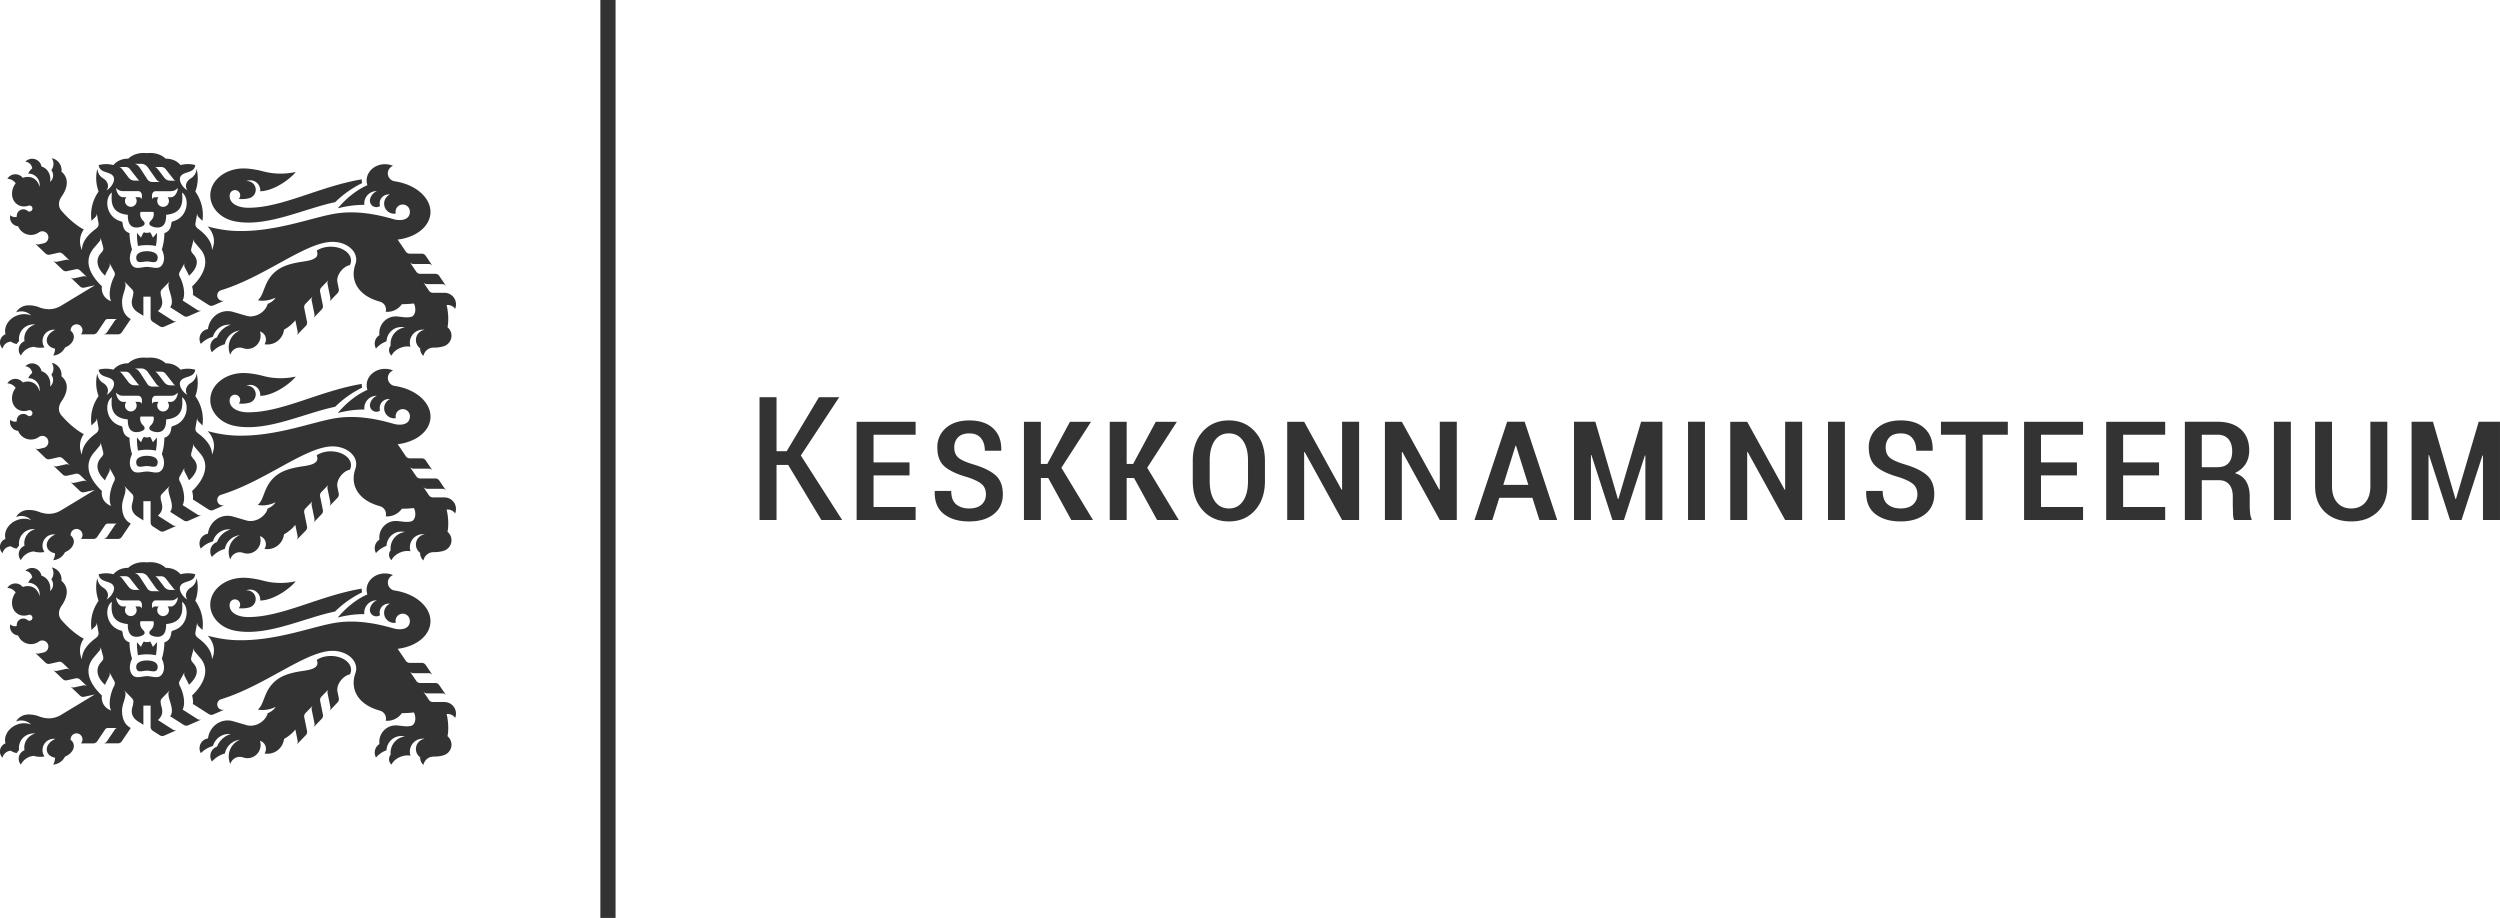
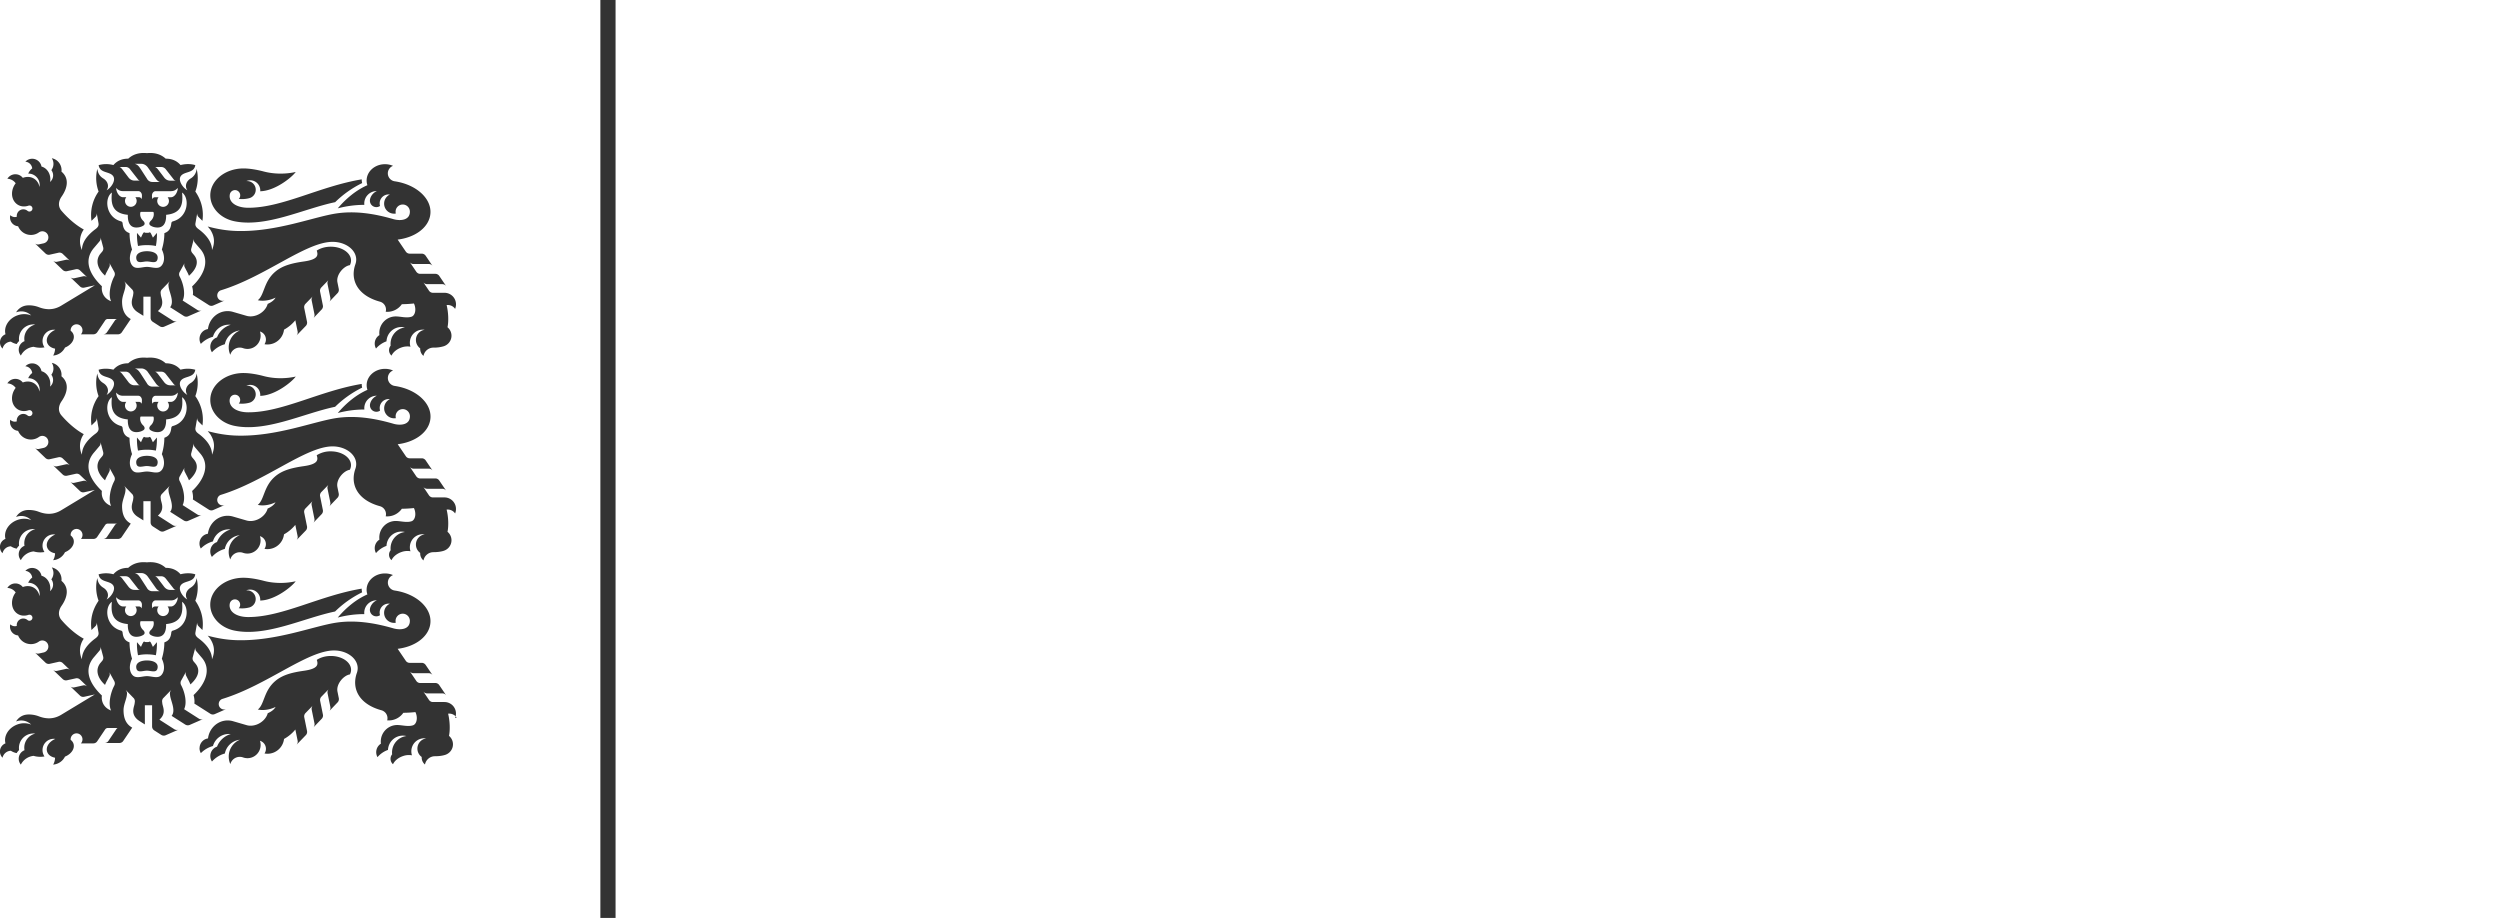
<svg xmlns="http://www.w3.org/2000/svg" width="128" height="47" fill="none">
  <g clip-path="url(#A)" fill="#333">
-     <path d="M124.568 21.594h-1.095v5.03h.867v-3.32l.026-.004 1.076 3.324h.588l1.072-3.303.026.004v3.299h.871v-5.03h-1.09l-1.163 3.955h-.026l-1.153-3.955h.001zm-3.205 0v3.292c0 .362-.088.644-.264.845s-.416.302-.719.302-.539-.101-.716-.302-.266-.483-.266-.845v-3.292h-.866v3.299c0 .567.17 1.009.51 1.328s.787.476 1.339.476.998-.159 1.338-.476.511-.761.511-1.328v-3.299h-.867 0zm-4.071 0h-.867v5.03h.867v-5.03zm-4.56.664h.802c.251 0 .44.077.566.229s.189.358.189.618-.062.464-.187.604-.313.211-.568.211h-.802v-1.662zm.875 2.328c.229 0 .404.073.527.22s.185.353.185.617v.454l.011.44c.007.144.025.246.054.306h.896v-.073c-.037-.061-.062-.156-.075-.285s-.019-.258-.019-.384v-.463c0-.302-.06-.556-.18-.762s-.314-.351-.584-.434c.24-.113.424-.266.55-.462s.188-.428.188-.695c0-.464-.143-.825-.431-1.084s-.686-.388-1.195-.388h-1.669v5.03h.867v-2.038h.876-.001zm-3.063-.911h-1.84v-1.416h2.153v-.664h-3.02v5.03h3.02v-.665h-2.153v-1.619h1.84v-.666h0zm-4.204 0h-1.841v-1.416h2.154v-.664h-3.02v5.03h3.02v-.665h-2.154v-1.619h1.841v-.666h0zm-3.539-2.081h-3.424v.664h1.266v4.365h.867v-4.365h1.291v-.664zm-4.851 4.236c-.146.135-.361.202-.648.202-.265 0-.484-.071-.654-.21s-.255-.369-.255-.686h-.832l-.013.025c-.014.516.141.901.467 1.155s.755.381 1.287.381.951-.124 1.264-.372.469-.59.469-1.023c0-.422-.124-.744-.373-.967s-.635-.411-1.159-.564c-.389-.119-.645-.239-.77-.361s-.186-.289-.186-.502a.72.72 0 0 1 .191-.515c.127-.135.322-.203.586-.203s.456.081.589.243.2.376.2.643h.832l.009-.026c.011-.478-.128-.852-.418-1.121s-.694-.404-1.211-.404c-.504 0-.903.127-1.199.383a1.27 1.27 0 0 0-.444 1.009c0 .428.124.751.372.967s.643.399 1.186.552c.354.118.598.241.731.367s.199.295.199.502a.68.68 0 0 1-.219.525h-.001zm-3.491-4.236h-.866v5.03h.866v-5.03zm-2.188 0H91.4v3.472l-.026.009-1.918-3.48h-.867v5.03h.867v-3.476l.025-.009 1.918 3.485h.871v-5.03zm-4.977 0h-.867v5.03h.867v-5.03zm-5.611 0h-1.094v5.03h.867v-3.32l.025-.004 1.077 3.324h.587l1.073-3.303.025.004v3.299h.871v-5.03h-1.089l-1.163 3.955h-.026l-1.154-3.955h.001zm-4.088 1.226h.026l.63 2.004h-1.282l.626-2.004zm1.223 3.804h.91l-1.665-5.03h-.896l-1.673 5.03h.914l.356-1.135h1.694l.36 1.135h-.001zm-4.23-5.03h-.871v3.472l-.025.009-1.918-3.48h-.866v5.03h.866v-3.476l.026-.009 1.917 3.485h.871v-5.03zm-5.002 0h-.871v3.472l-.025.009-1.918-3.48h-.867v5.03h.867v-3.476l.025-.009 1.918 3.485h.871v-5.03zm-5.688 3.035c0 .439-.087.783-.26 1.031s-.411.373-.714.373c-.311 0-.554-.124-.727-.373s-.26-.592-.26-1.031v-1.052c0-.43.086-.77.257-1.017s.412-.371.721-.371.546.124.721.371.262.586.262 1.017v1.052h-.001zm.866-1.044c0-.613-.172-1.11-.515-1.49s-.788-.57-1.334-.57-.994.19-1.334.57-.511.876-.511 1.49v1.049c0 .619.171 1.118.513 1.495s.789.568 1.341.568c.547 0 .99-.189 1.33-.568s.511-.877.511-1.495v-1.049zm-5.521 3.04h1.111l-1.617-2.677 1.519-2.353h-1.081l-1.159 2.159h-.33v-2.159h-.867v5.03h.867v-2.151h.377l1.18 2.151h.001zm-4.393 0h1.111l-1.618-2.677 1.519-2.353h-1.081l-1.159 2.159h-.33v-2.159h-.866v5.03h.866v-2.151h.378l1.18 2.151zm-4.59-.794c-.146.135-.362.202-.648.202-.267 0-.484-.071-.654-.21s-.255-.369-.255-.686h-.833l-.012.025c-.014.516.141.901.468 1.155s.755.381 1.287.381.95-.124 1.264-.372.469-.59.469-1.023c0-.422-.124-.744-.373-.967s-.635-.411-1.158-.564c-.389-.119-.646-.239-.77-.361s-.187-.289-.187-.502c0-.208.064-.38.191-.515s.322-.203.586-.203.457.081.59.243.199.376.199.643h.833l.008-.026c.012-.478-.128-.852-.418-1.121s-.695-.404-1.212-.404c-.503 0-.903.127-1.199.383a1.27 1.27 0 0 0-.444 1.009c0 .428.124.751.371.967s.643.399 1.186.552c.355.118.598.241.732.367s.199.295.199.502c0 .216-.073.39-.218.525h0zm-3.693-2.156h-1.841v-1.416h2.154v-.664h-3.02v5.03h3.02v-.665h-2.154v-1.619h1.841v-.666h0zm-4.513 2.949h1.064l-2.115-3.303 1.964-2.984H41.93l-1.652 2.764h-.519v-2.764h-.871v6.287h.871v-2.819h.596l1.699 2.819h0z" />
-     <path d="M10.215 38.305a.51.51 0 0 0 .069.256c.168-.172.382-.299.62-.365.1-.356.425-.617.812-.617.033 0 .065.001.097.005-.321.093-.581.335-.701.645-.2.066-.344.256-.344.48 0 .105.032.201.085.281.174-.195.401-.34.66-.411a.88.88 0 0 1 .767-.704c-.334.141-.569.474-.569.861 0 .136.03.267.082.385.059-.214.253-.37.484-.37.059 0 .114.01.165.028.072.027.15.04.229.04.371 0 .673-.303.673-.678 0-.074-.012-.147-.034-.214a.43.43 0 0 1 .306.412c0 .089-.027.171-.073.239a.9.9 0 0 0 .152.014c.437 0 .798-.331.848-.758a1.97 1.97 0 0 0 .579-.483l.117.572a.25.25 0 0 1-.005.116c-.011.037-.03.071-.058.1l.482-.499a.23.23 0 0 0 .057-.1c.011-.037.013-.076.005-.116l-.142-.699c-.008-.039-.006-.079.005-.115s.029-.071.058-.1l.379-.39c-.028.029-.047.063-.057.1s-.012.076-.004.116l.142.7c.008.04.006.079-.004.116a.23.23 0 0 1-.056.099l.431-.45a.24.24 0 0 0 .057-.1.22.22 0 0 0 .004-.116l-.141-.698c-.008-.039-.006-.08.005-.116s.029-.071.058-.1l.379-.39c-.028.029-.048.064-.058.1s-.012.076-.004.116l.143.7c.008.039.005.08-.005.116a.23.23 0 0 1-.056.099l.431-.45c.028-.029.047-.064.057-.1s.013-.076.005-.116l-.069-.341c-.073-.386.323-.83.638-.875.038-.073.059-.152.059-.235 0-.392-.463-.709-1.036-.709-.28 0-.533.076-.72.2.075.223.091.45-.643.555-.582.083-1.094.197-1.483.529-.6.512-.551 1.197-.892 1.456.152.037.345.037.551-.007.13-.028.251-.072.358-.125-.064.124-.21.241-.402.323-.063.242-.277.473-.565.581-.181.067-.362.075-.512.031l-.702-.204c-.087-.025-.176-.038-.271-.038-.518 0-.944.401-1.008.92-.244.034-.432.245-.432.5h.001zm6.942-27.951a5.27 5.27 0 0 1 1.386-.981.76.76 0 0 1-.023-.186v-.004c-2.145.354-4.077 1.464-5.82 1.454-.489-.002-.872-.19-.933-.502-.012-.061-.011-.125.002-.189a.27.27 0 0 1 .262-.213c.148 0 .268.12.268.269 0 .072-.027.137-.072.185l.155.007c.138 0 .269-.017.384-.049.189-.05.328-.224.328-.43 0-.245-.198-.444-.443-.444l-.04.001c.061-.026.13-.041.201-.041.283 0 .514.232.514.518l-.002.044c.766-.018 1.63-.721 1.818-.989-.24.055-.5.085-.772.085-.308 0-.603-.039-.869-.109-.377-.1-.748-.156-1.032-.156-.94 0-1.702.617-1.702 1.378 0 .629.516 1.178 1.231 1.325 1.628.336 3.542-.638 5.159-.975v.002zm-9.176 2.241c.043-.231.061-.454.053-.67l-.205.242-.095-.203c-.023-.039-.042-.066-.069-.071-.014.007-.034.019-.058.023s-.062.004-.084.004-.056.002-.083-.004-.043-.017-.056-.023c-.027.005-.046.032-.069.071a1.93 1.93 0 0 0-.095.203l-.206-.242a3.06 3.06 0 0 0 .053.67c.152-.033.308-.045.456-.045s.306.012.457.045h.001zm.092.622c.023-.262-.273-.355-.549-.355s-.57.094-.548.355c.028.319.324.167.548.169s.521.15.549-.169zm.788-1.886c-.054.014-.083.047-.09.104-.032.308-.157.432-.355.502a2.89 2.89 0 0 1-.129.837c.235.495.055.841-.136.916-.182.07-.417-.025-.625-.025s-.446.095-.628.025c-.192-.074-.371-.421-.137-.916a2.91 2.91 0 0 1-.128-.837c-.198-.07-.323-.194-.355-.502a.11.11 0 0 0-.089-.104c-.782-.216-.857-1.194-.461-1.472-.035.439-.073 1.057.817 1.139-.014.514.206.651.434.651.186 0 .292-.059.339-.084.166-.088.052-.224.009-.264-.114-.107-.171-.258-.144-.411.005-.027.015-.041.041-.041h.301.302c.025 0 .036.014.041.041.027.152-.03.304-.144.411-.043.04-.157.176.009.264.046.025.153.085.339.084.227 0 .448-.138.434-.651.89-.082.852-.701.817-1.139.396.278.321 1.256-.461 1.472h-.001zm.241-1.707c0 .225-.164.475-.35.475h-.171c.043.052.069.118.069.191a.3.3 0 0 1-.299.301.3.3 0 0 1-.231-.492h-.178c-.061 0-.109.026-.146.097-.012-.097-.025-.198-.003-.263.03-.091.1-.145.17-.145h.784c.145 0 .252-.05.354-.164zm-.104-.374h-.274c-.136 0-.23-.056-.309-.148l-.312-.411c-.052-.065-.092-.11-.159-.14h.309c.093 0 .175.039.24.123l.326.416c.073.089.095.148.181.159h0zM7.57 8.572l.399.565c.063.093.123.144.209.18h-.366a.31.31 0 0 1-.287-.167l-.314-.485c-.12-.182-.167-.227-.306-.277h.34c.134 0 .259.088.324.184h0zm-.905.101l.326.416c.073.088.096.148.181.159h-.273c-.137 0-.231-.056-.31-.148l-.312-.411c-.052-.065-.092-.11-.159-.14h.309c.093 0 .175.039.24.123v.001zm-.197 1.424h-.171c-.185 0-.349-.25-.349-.475.102.114.208.164.354.164h.784c.07 0 .14.054.17.145.022.065.009.166-.003.263-.038-.072-.085-.097-.146-.097h-.178c.043.052.068.118.068.191a.3.3 0 0 1-.299.301.3.3 0 0 1-.298-.301c0-.072.025-.139.069-.191h-.001zm-.967 3.759l.095-.186c.018-.036.026-.074.025-.113s-.011-.076-.03-.111l.26.47c.019.036.028.074.03.111s-.007.078-.025.114l-.023.046c-.16.312-.309.898-.144 1.237-.386-.144-.513-.484-.471-.767-.727-.692-.909-1.395-.39-1.984l.265-.313c.027-.031.045-.066.052-.102s.009-.076-.001-.115l.139.52c.01.039.011.079.002.116s-.025.072-.052.103l-.081.096c-.271.318-.198.748.226 1.134.045-.109.073-.164.123-.257v-.002zm17.802 1.954a.61.61 0 0 0 .044-.227.59.59 0 0 0-.588-.592h-.594a.24.24 0 0 1-.112-.028c-.033-.017-.063-.043-.086-.076l-.298-.443c.023.034.052.06.086.076a.22.22 0 0 0 .112.028l.783.001c.041 0 .079.011.112.028a.26.26 0 0 1 .086.077l-.36-.53a.22.22 0 0 0-.087-.076c-.033-.019-.071-.028-.111-.028h-.777c-.04 0-.078-.009-.111-.028s-.064-.045-.087-.078l-.338-.5a.23.23 0 0 0 .085.076c.034.018.071.028.112.028l.78-.001c.041 0 .079.01.112.028s.063.044.085.076l-.359-.53a.24.24 0 0 0-.087-.076c-.033-.018-.071-.028-.111-.028h-.62a.24.24 0 0 1-.197-.106l-.417-.614c.842-.101 1.522-.561 1.657-1.194.175-.821-.636-1.618-1.809-1.791a.41.41 0 0 1-.084-.79 1.03 1.03 0 0 0-.413-.085c-.52 0-.94.374-.94.836 0 .083.014.164.04.239-.582.253-1.112.702-1.518 1.186.434-.116.89-.179 1.36-.179l-.003-.066a.64.64 0 0 1 .637-.641h.009c-.24.106-.357.338-.357.492a.33.33 0 0 0 .329.331c.071 0 .137-.022.19-.06-.012-.041-.019-.085-.019-.131 0-.253.204-.459.456-.459.022 0 .045.001.066.005-.174.082-.294.26-.294.466 0 .284.228.514.511.514.03 0 .059-.002.088-.007a.35.35 0 0 1-.012-.094c0-.204.164-.368.366-.368s.366.164.366.368c0 .443-.489.483-.845.381-1.015-.295-1.964-.426-2.883-.297-1.179.167-3.111.969-5.161.902-.458-.014-.959-.091-1.463-.23l.128.155c.2.313.268.64.092 1.052.005-.46-.373-.839-.689-1.071-.128-.093-.179-.182-.158-.301l.093-.53c-.007.039-.003.078.008.115a.25.25 0 0 0 .06.098l.197.194c.075-.537-.046-1.038-.364-1.501.141-.37.16-.779.066-1.162a.62.62 0 0 1-.313.498c-.249.158-.291.423-.161.6-.211-.107-.501-.5-.333-.73.181-.249.677-.132.739-.557-.322-.103-.653-.031-.755-.004-.191-.22-.444-.329-.759-.327-.249-.227-.569-.322-.961-.283-.39-.039-.71.056-.959.283-.315-.002-.568.107-.759.327a1.43 1.43 0 0 0-.755.004c.061.425.557.308.739.557.168.23-.122.623-.333.73.13-.177.088-.441-.162-.6-.133-.083-.275-.208-.312-.498a1.97 1.97 0 0 0 .066 1.162 2.07 2.07 0 0 0-.364 1.501l.198-.194c.029-.028.049-.062.06-.098s.014-.075.007-.115l.094.531c.021.12-.03.209-.157.301-.317.233-.695.611-.69 1.071a1.04 1.04 0 0 1 .093-1.052c-.602-.327-1.059-.864-1.144-.962-.182-.213-.158-.484.007-.722.318-.457.394-.945-.005-1.279l.004-.074c0-.303-.214-.557-.499-.613.053.083.084.182.084.287 0 .122-.04.232-.108.323a.44.44 0 0 1-.066.605.72.72 0 0 0 .014-.144c0-.312-.192-.574-.452-.645-.042-.227-.24-.399-.477-.399a.49.49 0 0 0-.35.15c.184.015.332.16.352.344-.088.067-.159.159-.205.266h.012c.318 0 .575.259.575.579 0 .036-.003.072-.01.106-.024-.131-.083-.252-.178-.346-.178-.176-.438-.211-.675-.12-.089-.113-.226-.185-.38-.185-.175 0-.327.092-.412.23a.55.55 0 0 1 .426.232c-.249.322-.252.766.004 1.017.173.17.421.209.652.129.015-.005.031-.008.049-.008.085 0 .154.07.154.155s-.069.154-.154.154c-.037 0-.071-.013-.098-.035-.059-.049-.134-.078-.216-.078-.185 0-.336.151-.336.339a.27.27 0 0 0 .003.041c-.032.01-.065.016-.1.016-.091 0-.173-.038-.234-.097a.46.46 0 0 0-.014.115.45.45 0 0 0 .415.452c.104.26.359.445.655.445.152 0 .293-.048.408-.13.051-.035.111-.057.177-.057a.31.31 0 0 1 .309.312c0 .148-.103.271-.241.304l-.241.053c-.039.01-.079.007-.116-.003s-.071-.028-.1-.056l.551.527c.03.028.064.046.1.057s.075.013.114.004l.452-.101a.24.24 0 0 1 .115.003c.036.011.071.029.1.057l.378.363c-.03-.028-.064-.048-.101-.057a.23.23 0 0 0-.114-.003l-.45.099c-.039.01-.079.007-.115-.003s-.071-.028-.1-.056l.505.482c.029.028.064.046.1.057s.076.011.116.003l.452-.099c.04-.009.079-.007.115.003s.071.029.1.057l.378.361c-.03-.028-.064-.046-.1-.057a.25.25 0 0 0-.116-.003l-.451.1c-.04.008-.079.007-.116-.004s-.071-.028-.1-.057l.505.482c.03.028.064.048.1.057s.075.013.116.003l.546-.12-1.692 1.023c-.353.225-.74.267-1.184.095-.239-.092-.498-.108-.661-.079a.72.72 0 0 0-.498.347.73.73 0 0 1 .267-.051c.198 0 .377.08.508.211-.207-.087-.463-.096-.713-.004-.445.163-.705.587-.604.965-.167.065-.283.227-.283.416 0 .125.051.238.133.319.044-.199.217-.349.426-.357.087.058.189.1.298.122a.66.66 0 0 1 .123-.153.74.74 0 0 1 .729-.851.69.69 0 0 1 .1.007.74.74 0 0 0-.564.721c0 .045.004.088.012.13-.174.067-.297.237-.297.436 0 .114.041.218.109.3.125-.246.368-.42.655-.448a1.19 1.19 0 0 0 .339.048c.074 0 .146-.006.216-.019-.063-.094-.1-.206-.1-.327 0-.317.256-.576.573-.576.027 0 .054.001.081.005-.303.13-.488.394-.424.636.045.17.205.289.412.328a.74.74 0 0 1-.098.353c.266-.019.493-.18.606-.409.313-.126.506-.397.441-.642-.023-.088-.078-.162-.151-.218l-.001-.025c0-.169.137-.306.303-.306s.304.136.304.306c0 .08-.03.152-.08.207h.636c.04 0 .078-.01.111-.028s.063-.043.086-.076l.408-.609c.015-.023.036-.04.059-.053s.048-.019.077-.019h.5c-.027 0-.054.007-.076.019s-.043.03-.059.053l-.41.609c-.023.034-.052.06-.086.077s-.071.028-.111.028h.761c.041 0 .078-.01.111-.028s.064-.043.085-.076l.459-.68c-.316-.174-.445-.48-.445-.897 0-.26.146-.558.168-.749l.009-.077c.005-.039-.001-.079-.014-.115a.38.38 0 0 0-.057-.098l.391.404c.031.026.053.059.066.095s.02.074.015.115l-.012.092c-.018.161-.219.507.153.823a1.37 1.37 0 0 0 .108.076l.264.167v-.982h.37v1.093c.001.041.012.079.031.112a.25.25 0 0 0 .079.083l.361.232c.035.022.073.034.11.036a.24.24 0 0 0 .113-.018l.666-.292c-.037.016-.076.021-.113.019a.23.23 0 0 1-.109-.036l-.765-.491c.372-.317.171-.662.152-.823l-.011-.092c-.005-.04.001-.08.014-.115s.036-.068.066-.095l.391-.404a.39.39 0 0 0-.057.098c-.013.036-.018.075-.014.115l.008.076c.032.272.306.767.078 1.044l.7.447a.25.25 0 0 0 .109.037.23.23 0 0 0 .114-.02l.697-.304c-.037.015-.075.021-.112.018s-.075-.014-.11-.036l-.757-.485c.165-.339.026-.879-.133-1.191l-.024-.046c-.018-.035-.026-.075-.025-.114s.009-.075.03-.111l.26-.471a.23.23 0 0 0-.028.111c-.001.038.007.077.025.113l.096.186a2.15 2.15 0 0 1 .122.257c.425-.386.52-.758.249-1.075l-.081-.096c-.026-.031-.043-.066-.052-.103s-.009-.077.002-.116l.139-.521c-.01.039-.01.078-.003.115s.026.072.053.103l.266.312c.518.589.205 1.348-.413 1.926.034.111.064.318.039.432l.82.523a.23.23 0 0 0 .11.038c.037.003.076-.003.113-.018l.593-.26c-.034.014-.071.023-.11.023-.153 0-.277-.125-.277-.278 0-.124.08-.232.193-.265 2.265-.693 4.349-2.483 5.717-2.478.665.002 1.205.407 1.205.909a.71.71 0 0 1-.041.236c-.292.825.133 1.612 1.255 1.917a.42.42 0 0 1 .311.407c0 .039-.005.076-.014.111.025.003.052.003.078.003a.91.91 0 0 0 .748-.391c.192-.002.403-.013.618-.037.026.053.046.113.058.178.047.237-.035.451-.18.499-.258.084-.573-.017-.817-.014-.461.005-.834.382-.834.848a.74.74 0 0 0 .007.108.51.51 0 0 0-.241.436.53.53 0 0 0 .065.253c.142-.166.328-.295.538-.37.018-.408.351-.732.761-.732a.71.71 0 0 1 .182.022c-.415.052-.736.409-.736.841a.9.9 0 0 0 .005.092c-.052.063-.082.143-.082.231 0 .111.05.211.127.278.078-.173.267-.335.511-.418a.9.9 0 0 1 .46-.039.63.63 0 0 1-.032-.205c0-.369.296-.668.662-.668.034 0 .067.003.1.008-.255.034-.452.255-.452.521a.53.53 0 0 0 .219.429v.028c0 .145.066.273.169.358a.52.52 0 0 1 .511-.424 1.71 1.71 0 0 0 .53-.072c.226-.074.392-.286.392-.537a.56.56 0 0 0-.204-.434c.062-.284.051-.748-.045-1.135.019-.003.039-.004.06-.004a.45.45 0 0 1 .378.205v-.004zm-11.538 4.801a.47.47 0 0 1 .002-.189.27.27 0 0 1 .262-.213c.148 0 .268.121.268.269a.27.27 0 0 1-.072.185l.155.007c.138 0 .269-.018.385-.049.189-.05.328-.224.328-.431 0-.245-.198-.444-.443-.444l-.04.001a.51.51 0 0 1 .201-.041c.284 0 .515.231.515.517l-.002.045c.766-.017 1.629-.721 1.818-.989-.24.055-.5.085-.772.085a3.41 3.41 0 0 1-.869-.109c-.377-.101-.748-.156-1.033-.156-.94 0-1.701.617-1.701 1.378 0 .629.516 1.178 1.231 1.325 1.628.336 3.542-.638 5.159-.974.405-.398.872-.73 1.386-.982-.015-.06-.023-.122-.023-.185v-.004c-2.145.355-4.077 1.463-5.82 1.453-.489-.002-.872-.19-.933-.502l-.001.002zm-.05-3.987a.96.96 0 0 1 .097.006c-.321.093-.581.334-.701.645-.2.066-.344.256-.344.48a.51.51 0 0 0 .085.281 1.37 1.37 0 0 1 .66-.411.88.88 0 0 1 .767-.704c-.334.141-.569.474-.569.861 0 .136.029.267.082.384.059-.213.253-.37.484-.37.059 0 .114.01.165.028.072.026.15.041.23.041.371 0 .673-.304.673-.679 0-.075-.012-.147-.034-.213.176.05.305.216.305.41a.43.43 0 0 1-.073.241c.05.009.1.013.152.013.437 0 .798-.331.848-.758a1.96 1.96 0 0 0 .579-.482l.117.572c.008.041.005.08-.005.117s-.03.07-.058.1l.482-.499c.028-.029.047-.064.057-.1s.013-.076.005-.115l-.142-.699c-.008-.04-.006-.08.005-.116s.03-.072.058-.101l.379-.389c-.028.03-.047.064-.058.099s-.012.076-.004.116l.142.7c.008.039.006.078-.004.116s-.028.07-.056.099l.43-.451c.027-.029.047-.063.057-.099a.22.22 0 0 0 .004-.116l-.141-.698c-.008-.04-.006-.08.005-.116s.03-.071.058-.1l.379-.39c-.028.029-.047.064-.057.1s-.012.076-.004.116l.143.7c.008.039.005.079-.005.116s-.028.07-.056.099l.431-.45a.23.23 0 0 0 .057-.1c.011-.037.013-.076.005-.116l-.069-.341c-.073-.386.323-.83.638-.875.038-.073.059-.152.059-.236 0-.391-.463-.709-1.036-.709-.28 0-.533.075-.72.2.075.223.091.449-.643.554-.582.084-1.094.197-1.483.529-.6.512-.551 1.197-.892 1.456.151.037.345.037.551-.007.13-.028.251-.072.358-.125-.064.123-.21.24-.403.322-.063.243-.276.473-.565.581-.181.067-.362.074-.512.031l-.702-.204c-.087-.025-.176-.039-.271-.039-.518 0-.944.401-1.008.92-.244.035-.432.246-.432.502 0 .094.025.182.069.256.168-.172.381-.3.62-.365.1-.356.425-.618.811-.618l.001.001zm-3.735 6.447a3.03 3.03 0 0 0 .053-.67l-.205.242-.095-.204c-.023-.039-.042-.066-.069-.071-.014.007-.034.019-.058.023s-.062.004-.084.004-.056.002-.083-.004-.043-.017-.056-.023c-.027.005-.046.032-.069.071-.027.048-.054.108-.095.204l-.206-.242a3.06 3.06 0 0 0 .053.67 2.13 2.13 0 0 1 .456-.045 2.14 2.14 0 0 1 .457.045h.001zm.092.622c.023-.262-.273-.355-.549-.355s-.57.093-.548.355c.028.319.324.167.548.168s.521.151.549-.168zm.788-1.885c-.054.014-.083.046-.09.104-.032.308-.157.432-.355.502a2.89 2.89 0 0 1-.129.837c.235.495.055.841-.136.915-.182.071-.417-.024-.625-.024s-.446.095-.628.024c-.192-.074-.371-.42-.137-.915a2.91 2.91 0 0 1-.128-.837c-.198-.069-.323-.194-.355-.502-.006-.057-.036-.089-.089-.104-.782-.216-.857-1.194-.461-1.473-.035.439-.073 1.057.817 1.139-.014.514.206.651.434.651.186.001.292-.059.339-.084.166-.089.052-.224.009-.265-.114-.106-.171-.259-.144-.409.005-.028.015-.041.041-.041h.301.302c.025 0 .036.013.041.041.027.15-.03.303-.144.409-.043.041-.157.176.009.265.046.025.153.085.339.084.227 0 .448-.138.434-.651.89-.082.852-.7.817-1.139.396.278.321 1.256-.461 1.473H8.86zm.241-1.707c0 .225-.164.475-.35.475h-.171c.043.051.069.118.069.191a.3.3 0 0 1-.299.301.3.3 0 0 1-.299-.301c0-.072.026-.14.069-.191h-.178c-.061 0-.109.026-.146.097-.012-.097-.025-.197-.003-.264.03-.091.1-.145.17-.145h.784c.145 0 .252-.049.354-.163zm-.104-.373h-.274c-.136 0-.23-.057-.309-.149l-.312-.41c-.052-.065-.092-.11-.159-.14h.309c.093 0 .175.039.24.123l.326.416c.073.088.095.148.181.16h0zm-1.428-.678l.399.564c.063.093.123.144.209.18h-.366a.31.31 0 0 1-.287-.167l-.314-.485c-.12-.182-.167-.227-.305-.277h.34c.134 0 .259.088.325.184v.001zm-.905.101l.326.416c.073.088.096.148.181.16h-.273c-.137 0-.231-.057-.31-.149l-.312-.41c-.052-.065-.092-.11-.159-.14h.309c.093 0 .175.039.24.123h.001zm-.197 1.424h-.171c-.185 0-.349-.25-.349-.475.102.114.208.163.354.163h.784c.07 0 .14.055.17.145.022.067.01.167-.003.264-.038-.072-.085-.098-.146-.098h-.178c.043.051.068.118.068.191a.3.3 0 0 1-.299.301.3.3 0 0 1-.298-.301c0-.072.025-.14.069-.191h-.001zm-.967 3.76l.095-.187c.018-.035.026-.074.025-.113s-.011-.076-.03-.11l.26.471a.25.25 0 0 1 .03.111c.001.038-.007.078-.025.114l-.023.046c-.16.312-.309.897-.144 1.237-.386-.145-.513-.484-.471-.766-.727-.693-.909-1.396-.39-1.984l.265-.314c.027-.03.045-.065.052-.102s.009-.076-.001-.115l.139.521c.01.039.011.079.002.116s-.025.072-.052.102l-.081.096c-.271.318-.198.748.226 1.134.045-.108.073-.165.123-.256l-.001-.001zm17.802 1.953a.61.61 0 0 0 .044-.227.59.59 0 0 0-.588-.593h-.594a.23.23 0 0 1-.112-.028c-.033-.017-.063-.044-.086-.076l-.297-.443c.023.033.052.059.086.076s.071.028.112.028h.783c.041 0 .079.01.112.028s.063.044.086.077l-.36-.53c-.023-.034-.053-.059-.086-.076a.23.23 0 0 0-.111-.028l-.777.001c-.04 0-.078-.01-.111-.028a.24.24 0 0 1-.087-.076l-.338-.501a.23.23 0 0 0 .086.076c.034.018.071.028.112.028h.78c.041 0 .079.01.112.028s.063.043.085.077l-.359-.53c-.023-.034-.053-.059-.087-.078s-.071-.028-.111-.028h-.62c-.041 0-.078-.01-.112-.028s-.063-.044-.085-.078l-.417-.615c.842-.101 1.522-.56 1.657-1.193.175-.821-.636-1.618-1.809-1.791a.41.41 0 0 1-.084-.79 1.03 1.03 0 0 0-.413-.085c-.52 0-.94.374-.94.836 0 .083.014.164.04.239-.582.254-1.112.702-1.518 1.186.434-.116.89-.179 1.36-.179l-.003-.066a.64.64 0 0 1 .637-.641h.009c-.24.106-.357.338-.357.492a.33.33 0 0 0 .329.331c.071 0 .137-.022.19-.061-.012-.041-.019-.085-.019-.131 0-.253.204-.459.456-.459.022 0 .045.001.066.005-.174.081-.294.26-.294.466 0 .284.229.514.511.514.03 0 .059-.002.088-.007-.008-.031-.012-.062-.012-.095 0-.204.164-.368.366-.368s.366.165.366.368c0 .444-.489.484-.845.381-1.015-.295-1.964-.426-2.884-.297-1.179.168-3.111.97-5.161.903-.459-.014-.959-.091-1.463-.23l.128.156c.2.313.269.64.092 1.051.005-.46-.373-.839-.689-1.072-.128-.092-.179-.182-.158-.301l.093-.531a.24.24 0 0 0 .068.213l.197.194A2.07 2.07 0 0 0 10 20.281c.141-.37.16-.778.066-1.161a.62.62 0 0 1-.313.498c-.249.158-.291.423-.161.6-.211-.107-.501-.501-.333-.73.181-.249.677-.132.739-.557a1.42 1.42 0 0 0-.755-.003c-.191-.22-.444-.329-.759-.327-.249-.227-.569-.322-.961-.284-.39-.039-.71.056-.959.284-.315-.002-.568.107-.759.327-.102-.028-.433-.099-.755.003.061.425.557.308.739.557.168.229-.122.623-.333.73.13-.177.088-.442-.162-.6-.133-.083-.275-.208-.312-.498-.094.382-.074.792.066 1.161a2.07 2.07 0 0 0-.364 1.502l.198-.194c.029-.028.049-.062.06-.099s.014-.074.007-.114l.094.531c.021.119-.03.209-.157.301-.317.233-.695.612-.69 1.072a1.04 1.04 0 0 1 .093-1.051c-.601-.327-1.059-.864-1.144-.962-.182-.213-.158-.484.007-.722.318-.457.394-.945-.005-1.279l.004-.074c0-.303-.214-.557-.499-.614.053.083.084.182.084.287a.53.53 0 0 1-.108.322c.056.074.09.167.09.269 0 .135-.06.256-.156.337a.71.71 0 0 0 .014-.144c0-.312-.192-.573-.452-.645-.042-.227-.24-.399-.477-.399-.138 0-.261.057-.35.149.184.014.332.16.352.344a.66.66 0 0 0-.205.266h.012c.318 0 .575.259.575.579a.58.58 0 0 1-.01.106c-.024-.131-.083-.252-.178-.346-.178-.176-.438-.211-.675-.12-.089-.113-.226-.185-.38-.185-.175 0-.327.092-.412.23a.55.55 0 0 1 .426.232c-.249.322-.252.766.004 1.018.173.17.421.209.652.129.015-.005.031-.008.049-.008.085 0 .154.07.154.154s-.069.154-.154.154c-.037 0-.071-.013-.098-.036-.059-.049-.134-.078-.216-.078-.185 0-.336.151-.336.339 0 .014.001.028.003.041-.032.011-.065.016-.1.016a.33.33 0 0 1-.234-.097c-.009.037-.014.076-.014.115 0 .239.183.434.415.452.104.261.359.445.655.445.152 0 .293-.048.408-.13.051-.035.111-.057.177-.057a.31.31 0 0 1 .309.311.31.31 0 0 1-.241.304l-.241.053a.22.22 0 0 1-.116-.004c-.036-.008-.071-.028-.1-.056l.551.527c.03.028.064.046.1.057s.075.012.114.003l.452-.101a.24.24 0 0 1 .115.003c.036.011.071.029.1.057l.378.363c-.03-.028-.064-.047-.101-.057a.23.23 0 0 0-.115-.003l-.45.1c-.039.009-.079.007-.115-.003s-.071-.028-.1-.056l.505.482c.029.028.064.047.1.057s.076.012.116.003l.452-.099c.04-.009.079-.007.115.003s.071.029.1.057l.378.362a.24.24 0 0 0-.1-.057c-.036-.01-.075-.012-.116-.003l-.451.1c-.04.009-.079.007-.116-.003a.23.23 0 0 1-.1-.056l.505.482a.23.23 0 0 0 .1.057c.036.011.075.012.116.003l.546-.12-1.692 1.023c-.353.225-.74.267-1.184.096-.239-.092-.498-.106-.661-.079a.72.72 0 0 0-.498.347.72.72 0 0 1 .267-.052.72.72 0 0 1 .508.211c-.207-.087-.463-.096-.713-.004-.445.163-.705.587-.604.966-.167.064-.283.227-.283.416 0 .125.051.238.133.319.044-.199.217-.349.426-.356.087.058.189.099.298.121.033-.057.075-.109.123-.152-.005-.036-.007-.072-.007-.11a.74.74 0 0 1 .737-.742c.034 0 .066.002.1.007a.74.74 0 0 0-.564.721c0 .045.004.088.012.13-.174.068-.297.237-.297.436 0 .114.041.218.109.3.125-.246.368-.42.655-.448.108.032.222.049.339.049a1.26 1.26 0 0 0 .216-.019c-.063-.093-.1-.206-.1-.326 0-.319.256-.576.573-.576.027 0 .054.002.081.005-.303.129-.488.393-.424.635.045.171.205.289.412.328-.003.128-.037.248-.098.353.266-.019.493-.18.606-.409.313-.126.506-.397.441-.642-.023-.088-.078-.162-.151-.218l-.001-.025c0-.169.137-.306.303-.306s.305.138.305.306c0 .08-.03.152-.08.207h.636a.24.24 0 0 0 .111-.028c.034-.018.063-.044.086-.078l.408-.609c.015-.023.036-.04.059-.053s.048-.019.077-.019h.5c-.027 0-.054.008-.076.019s-.043.03-.059.053l-.41.61c-.023.033-.052.059-.086.076a.23.23 0 0 1-.111.028h.761c.041 0 .078-.011.111-.028s.064-.044.085-.078l.459-.68c-.316-.174-.445-.479-.445-.897 0-.26.146-.558.168-.749l.009-.076c.005-.041-.001-.079-.014-.115-.011-.029-.033-.071-.057-.099l.391.404c.031.026.053.059.066.095s.02.074.015.116l-.012.092c-.018.16-.219.506.153.822.018.016.064.049.108.076l.264.167v-.982h.37v1.092c.001.041.012.079.031.112s.045.062.079.083l.361.232c.035.021.073.034.11.037a.24.24 0 0 0 .113-.019l.666-.292c-.037.016-.076.022-.113.019s-.075-.014-.109-.036l-.765-.491c.372-.316.171-.662.152-.822l-.011-.092c-.005-.041.001-.08.014-.116a.25.25 0 0 1 .066-.095l.391-.404c-.024.028-.045.07-.057.099-.013.035-.018.074-.014.115l.008.076c.032.273.306.767.078 1.044l.7.446c.034.021.072.034.109.037s.077-.003.114-.02l.697-.304a.24.24 0 0 1-.112.019c-.038-.003-.075-.014-.11-.037l-.757-.484c.165-.339.026-.879-.133-1.192l-.024-.046a.24.24 0 0 1-.025-.114c0-.038.009-.076.03-.111l.26-.472c-.019.034-.028.073-.028.111s.007.077.025.113l.096.187a2.17 2.17 0 0 1 .122.256c.425-.386.52-.758.249-1.075l-.081-.097c-.026-.031-.043-.066-.052-.102s-.009-.078.002-.116l.139-.52c-.01.039-.01.078-.003.115s.026.072.053.102l.266.314c.518.589.205 1.347-.413 1.926.034.11.064.319.039.431l.82.524c.034.022.072.034.11.037s.076-.003.113-.018l.593-.26c-.034.014-.071.023-.11.023-.153 0-.277-.124-.277-.278 0-.124.08-.232.193-.265 2.265-.694 4.349-2.483 5.717-2.479.665.003 1.205.408 1.205.91a.71.71 0 0 1-.041.235c-.292.825.133 1.612 1.255 1.917.179.048.311.213.311.408a.44.44 0 0 1-.014.11c.025.003.052.004.078.004.309 0 .582-.155.748-.391.192-.001.403-.013.618-.036a.7.7 0 0 1 .058.177c.047.237-.035.452-.18.499-.258.084-.573-.016-.817-.014-.461.005-.834.382-.834.847 0 .037.002.073.007.109-.145.09-.241.252-.241.436a.53.53 0 0 0 .065.253c.142-.167.328-.295.538-.37.018-.408.351-.732.761-.732.062 0 .124.008.182.022-.415.053-.736.409-.736.841 0 .031.002.062.005.093a.36.36 0 0 0-.082.23c0 .112.05.211.127.278.078-.173.267-.335.511-.418a.9.9 0 0 1 .46-.039.63.63 0 0 1-.032-.205c0-.369.296-.668.662-.668.034 0 .067.003.1.008-.255.035-.452.255-.452.521a.53.53 0 0 0 .219.429v.028c0 .145.066.273.169.358a.52.52 0 0 1 .511-.424c.217 0 .396-.028.53-.072.226-.074.392-.285.392-.537a.56.56 0 0 0-.204-.434c.062-.284.051-.748-.045-1.135.019-.003.039-.004.06-.004a.45.45 0 0 1 .378.206h0zm-11.538 4.801c-.013-.062-.011-.125.002-.188.026-.122.133-.213.262-.213.148 0 .268.121.268.27 0 .071-.027.136-.072.184l.155.008a1.48 1.48 0 0 0 .385-.048c.189-.051.328-.225.328-.43 0-.246-.198-.445-.443-.445l-.04.001c.061-.027.13-.041.201-.041.284 0 .514.232.514.517l-.002.044c.766-.016 1.629-.72 1.818-.988-.24.055-.5.086-.772.086-.308 0-.602-.038-.869-.109-.377-.1-.748-.156-1.033-.156-.94 0-1.701.617-1.701 1.378 0 .629.516 1.178 1.231 1.325 1.628.335 3.542-.638 5.159-.975.405-.398.872-.73 1.386-.981-.015-.059-.023-.122-.023-.185v-.004c-2.145.355-4.077 1.463-5.82 1.454-.489-.002-.872-.191-.933-.502l-.001.001zm-.05-3.986a.96.96 0 0 1 .097.005c-.321.093-.581.335-.701.646-.2.066-.344.256-.344.48 0 .104.032.201.085.281a1.37 1.37 0 0 1 .66-.411.88.88 0 0 1 .767-.704c-.334.141-.569.474-.569.861 0 .137.03.267.082.384.059-.213.253-.37.484-.37.059 0 .114.01.165.028.072.026.15.04.229.04.371 0 .673-.303.673-.678 0-.074-.012-.147-.034-.214a.43.43 0 0 1 .233.651.84.84 0 0 0 .152.013c.437 0 .798-.331.848-.757a1.98 1.98 0 0 0 .579-.484l.117.573c.008.04.005.079-.005.116s-.03.071-.058.099l.482-.499c.028-.029.048-.064.057-.1s.013-.076.005-.116l-.142-.699c-.008-.039-.006-.079.005-.115s.03-.071.058-.1l.379-.39c-.028.029-.047.063-.058.1s-.012.076-.004.116l.142.7a.25.25 0 0 1-.004.116.23.23 0 0 1-.056.099l.431-.45c.027-.029.047-.064.057-.099s.013-.077.004-.116l-.141-.698c-.009-.039-.006-.079.005-.116s.03-.071.058-.1l.379-.389a.23.23 0 0 0-.058.1c-.011.037-.012.076-.004.115l.143.7a.25.25 0 0 1-.005.116.23.23 0 0 1-.056.099l.43-.45c.028-.029.047-.063.057-.1s.013-.076.005-.116l-.069-.341c-.073-.386.323-.831.638-.876a.51.51 0 0 0 .059-.235c0-.392-.463-.709-1.036-.709a1.31 1.31 0 0 0-.72.2c.075.223.091.45-.643.555-.582.083-1.094.197-1.483.529-.6.512-.551 1.197-.892 1.456.151.038.345.038.551-.008.13-.028.251-.072.358-.125-.064.123-.21.239-.403.323-.063.242-.276.473-.565.58-.181.067-.363.074-.512.031l-.702-.204a.97.97 0 0 0-.271-.038c-.518 0-.944.402-1.008.92-.244.035-.432.246-.432.501 0 .094.025.181.069.256.168-.172.382-.299.62-.365.1-.356.425-.617.811-.617h.001zM7.98 33.549a3.03 3.03 0 0 0 .053-.67l-.205.242-.095-.203c-.023-.039-.042-.066-.069-.071-.014.007-.034.018-.058.023s-.062.004-.084.004-.056.002-.083-.004-.043-.017-.056-.023c-.027.005-.046.032-.069.071-.027.048-.054.106-.095.203l-.206-.242c-.007.216.009.439.053.67a2.1 2.1 0 0 1 .456-.046c.149 0 .305.012.457.046h.001zm.092.621c.023-.262-.273-.355-.549-.355s-.57.094-.548.355c.028.319.324.167.548.168s.521.151.549-.168zm.788-1.886a.11.11 0 0 0-.09.104c-.032.308-.157.432-.355.502a2.89 2.89 0 0 1-.129.837c.235.495.055.841-.136.916-.182.071-.417-.024-.625-.024s-.446.096-.628.024c-.192-.074-.371-.42-.137-.916a2.91 2.91 0 0 1-.128-.837c-.198-.07-.323-.194-.355-.502a.11.11 0 0 0-.089-.104c-.782-.216-.857-1.194-.461-1.471-.035.438-.073 1.056.817 1.139-.014.514.206.652.434.652.186 0 .292-.06.339-.085.166-.089.052-.224.009-.263-.114-.107-.171-.259-.144-.41.005-.028.015-.041.041-.041h.301.302c.025 0 .036.014.041.041.027.151-.03.303-.144.41-.043.04-.157.175.009.263.046.025.153.085.339.085.227 0 .448-.137.434-.652.89-.082.852-.7.817-1.139.396.277.321 1.255-.461 1.471H8.86zm.241-1.707c0 .225-.164.475-.35.475H8.58c.043.052.069.118.069.191a.3.3 0 0 1-.299.3.3.3 0 0 1-.299-.3c0-.073.026-.14.069-.191h-.178c-.061 0-.109.025-.146.097-.012-.097-.025-.197-.003-.263.03-.09.1-.145.17-.145h.784c.145 0 .252-.049.354-.164zm-.104-.373h-.274c-.136 0-.23-.056-.309-.149l-.312-.41c-.052-.065-.092-.11-.159-.141h.309c.093 0 .175.041.24.124l.326.416c.073.089.096.148.181.16zm-1.428-.678l.399.565c.063.092.123.144.209.179h-.366a.31.31 0 0 1-.287-.167l-.314-.485c-.12-.182-.167-.227-.306-.277h.34c.134 0 .259.088.324.184h0zm-.905.101l.326.416c.073.089.095.147.181.16h-.273c-.137 0-.231-.056-.31-.149l-.312-.41a.42.42 0 0 0-.159-.141h.309c.093 0 .175.041.24.124h.001zm-.197 1.424h-.171c-.185 0-.349-.25-.349-.475.102.115.208.164.354.164h.784c.07 0 .14.055.17.145.022.067.009.167-.003.263-.038-.072-.085-.097-.146-.097h-.178c.043.052.068.118.068.191a.3.3 0 0 1-.299.301.3.3 0 0 1-.298-.301c0-.073.025-.14.069-.191h-.001zm-.967 3.76l.095-.187c.018-.036.026-.074.025-.113s-.011-.076-.03-.111l.26.471c.019.036.028.074.03.112s-.007.077-.025.113l-.023.046c-.16.312-.309.898-.144 1.237-.386-.145-.513-.484-.471-.767-.727-.693-.909-1.395-.39-1.983l.265-.313c.027-.03.045-.066.052-.103s.009-.076-.001-.115l.139.52c.009.039.011.079.002.115s-.025.073-.052.104l-.081.096c-.271.318-.198.748.226 1.134a2.21 2.21 0 0 1 .123-.256H5.5zm17.802 1.953a.61.61 0 0 0 .044-.227.59.59 0 0 0-.588-.593h-.594c-.041 0-.078-.009-.112-.028s-.063-.043-.086-.076l-.298-.443a.23.23 0 0 0 .086.076.22.22 0 0 0 .112.028h.783c.041 0 .079.009.112.028s.063.044.086.076l-.36-.531c-.023-.033-.053-.059-.087-.077s-.071-.028-.111-.028l-.777.001c-.04 0-.078-.01-.111-.028s-.064-.044-.086-.078l-.338-.5a.23.23 0 0 0 .085.077c.034.018.071.028.112.028h.78c.041-.001.079.01.112.028s.063.043.086.076l-.36-.53c-.023-.033-.053-.059-.087-.077a.23.23 0 0 0-.111-.028h-.62c-.041 0-.078-.01-.112-.028s-.063-.043-.085-.076l-.417-.615c.842-.101 1.522-.56 1.657-1.193.175-.821-.636-1.618-1.809-1.791a.41.41 0 0 1-.349-.406.41.41 0 0 1 .264-.385c-.125-.054-.265-.084-.413-.084-.52 0-.94.374-.94.836a.74.74 0 0 0 .04.239c-.583.253-1.112.702-1.518 1.185.434-.116.89-.178 1.36-.178l-.003-.067a.64.64 0 0 1 .637-.641h.009c-.24.106-.357.338-.357.492a.33.33 0 0 0 .519.271.47.47 0 0 1-.019-.132c0-.253.204-.459.456-.459.022 0 .045.001.066.005-.174.082-.294.26-.294.466 0 .284.229.514.511.514.03 0 .059-.002.088-.007-.009-.03-.012-.061-.012-.094 0-.204.164-.369.366-.369s.366.165.366.369c0 .443-.489.484-.845.381-1.015-.294-1.964-.426-2.883-.297-1.179.167-3.111.969-5.161.902-.459-.014-.959-.091-1.463-.23.062.067.102.116.128.156.2.313.269.641.092 1.052.005-.46-.373-.839-.689-1.071-.128-.094-.179-.182-.158-.302l.093-.53c-.007.039-.003.079.008.114s.032.07.06.099l.197.194c.075-.538-.046-1.038-.364-1.501.141-.37.16-.779.066-1.162-.037.29-.178.414-.313.499-.249.157-.291.422-.161.599-.211-.108-.501-.501-.333-.731.181-.248.677-.131.739-.557-.322-.103-.653-.03-.755-.003-.191-.22-.444-.33-.759-.328-.249-.228-.569-.322-.961-.282-.39-.039-.71.055-.959.282-.315-.002-.568.107-.759.328a1.42 1.42 0 0 0-.755.003c.061.426.557.309.739.557.168.229-.122.622-.333.731.13-.177.088-.443-.162-.599-.133-.084-.275-.209-.312-.499a1.97 1.97 0 0 0 .066 1.162c-.318.464-.438.963-.364 1.501l.198-.194c.029-.028.049-.062.06-.099a.23.23 0 0 0 .007-.114l.094.531c.021.12-.03.209-.157.302-.317.232-.695.611-.69 1.071a1.04 1.04 0 0 1 .093-1.052c-.602-.327-1.059-.863-1.144-.962-.182-.213-.158-.484.007-.722.318-.458.394-.945-.005-1.279a.68.68 0 0 0 .004-.074c0-.303-.214-.556-.499-.613.053.083.084.182.084.287a.53.53 0 0 1-.108.321c.056.074.09.168.09.269a.44.44 0 0 1-.156.337.72.72 0 0 0 .014-.144c0-.312-.192-.574-.452-.645-.042-.227-.24-.399-.477-.399-.138 0-.261.057-.35.15.184.014.332.16.352.344-.088.066-.159.158-.205.265h.012c.318 0 .575.259.575.579a.6.6 0 0 1-.01.107.64.64 0 0 0-.178-.347c-.178-.175-.438-.211-.675-.12-.089-.113-.226-.185-.38-.185-.175 0-.327.092-.412.23a.55.55 0 0 1 .426.232c-.249.322-.252.767.004 1.018.173.17.421.209.652.129.015-.005.031-.008.049-.008.085 0 .154.069.154.155s-.069.154-.154.154c-.037 0-.071-.013-.098-.036-.059-.049-.134-.078-.216-.078-.185 0-.336.151-.336.338a.27.27 0 0 0 .003.041c-.032.011-.065.016-.1.016-.091 0-.173-.037-.234-.097a.46.46 0 0 0-.014.116.45.45 0 0 0 .415.452c.104.261.359.445.655.445.152 0 .293-.048.408-.13.051-.036.111-.057.177-.057a.31.31 0 0 1 .309.311.31.31 0 0 1-.241.303l-.241.054c-.039.009-.079.007-.116-.003s-.071-.028-.1-.057l.551.527c.03.028.064.047.1.057a.23.23 0 0 0 .114.004l.452-.101c.039-.009.079-.007.115.003s.071.028.1.057l.378.362a.23.23 0 0 0-.101-.057.23.23 0 0 0-.115-.004l-.45.1c-.039.009-.079.007-.115-.003a.23.23 0 0 1-.1-.056l.505.481a.23.23 0 0 0 .1.057c.036.01.076.012.116.003l.452-.099c.04-.009.079-.007.115.003s.071.029.1.057l.378.362c-.03-.028-.064-.047-.1-.057s-.075-.012-.116-.003l-.451.1c-.04.009-.079.007-.116-.003s-.071-.028-.1-.057l.505.482c.03.028.064.047.1.057s.075.012.116.003l.546-.12-1.692 1.023c-.353.225-.74.266-1.184.095-.239-.092-.498-.107-.661-.079a.72.72 0 0 0-.498.347c.082-.034.173-.052.267-.052a.72.72 0 0 1 .508.211.98.98 0 0 0-.713-.005c-.445.164-.705.587-.604.965-.167.065-.283.227-.283.416 0 .125.051.237.133.319.044-.199.217-.349.426-.356a.83.83 0 0 0 .298.12.63.63 0 0 1 .123-.153.75.75 0 0 1-.007-.11.74.74 0 0 1 .737-.742.69.69 0 0 1 .1.007.74.74 0 0 0-.564.721.75.75 0 0 0 .012.13c-.174.067-.297.237-.297.436 0 .114.041.218.109.3.125-.246.368-.42.655-.448.108.032.222.049.339.049a1.26 1.26 0 0 0 .216-.019.58.58 0 0 1-.1-.326c0-.319.256-.577.573-.577a.53.53 0 0 1 .081.006c-.303.129-.488.394-.424.634.045.172.205.29.412.328-.003.128-.037.249-.098.353a.74.74 0 0 0 .606-.409c.313-.126.506-.397.441-.642-.023-.088-.078-.162-.151-.218l-.001-.025c0-.169.137-.306.303-.306s.304.138.304.306c0 .08-.03.152-.08.207h.636a.24.24 0 0 0 .111-.028c.034-.018.063-.044.086-.078l.408-.609c.015-.023.036-.04.059-.053s.048-.02.077-.02h.5c-.027 0-.054.007-.076.019s-.043.03-.059.053l-.41.609a.23.23 0 0 1-.197.106h.761c.041 0 .078-.011.111-.028s.064-.044.085-.078l.459-.68c-.316-.174-.445-.478-.445-.898 0-.26.146-.558.168-.749l.009-.076a.24.24 0 0 0-.014-.115c-.011-.028-.033-.069-.057-.098l.392.404c.031.026.053.059.066.095s.02.074.015.115l-.012.092c-.018.16-.219.506.153.822.018.016.064.048.108.077l.264.167v-.982h.37v1.092c.001.041.012.079.031.111s.045.063.079.084l.361.231c.035.021.073.034.11.037s.077-.003.113-.019l.666-.291a.23.23 0 0 1-.113.019c-.038-.003-.075-.014-.109-.037l-.765-.49c.372-.316.171-.662.152-.822l-.011-.092c-.005-.04.001-.079.014-.115s.036-.068.066-.095l.391-.404a.4.4 0 0 0-.057.098c-.013.036-.018.074-.014.116l.008.076c.032.273.306.767.078 1.044l.7.447c.034.021.072.033.109.036s.077-.002.114-.018l.696-.304c-.037.016-.075.021-.112.019s-.075-.015-.11-.037l-.757-.484c.165-.34.026-.88-.133-1.192l-.024-.046c-.018-.037-.026-.075-.025-.114a.23.23 0 0 1 .03-.112l.26-.472c-.019.036-.028.074-.028.111s.007.076.025.113l.096.187a2.15 2.15 0 0 1 .122.257c.425-.386.52-.759.249-1.076l-.081-.096c-.026-.03-.043-.066-.052-.104a.23.23 0 0 1 .002-.115l.139-.52c-.01.039-.01.078-.003.115s.026.072.053.103l.266.313c.518.589.205 1.347-.413 1.926.034.111.064.319.039.432l.821.524c.034.022.072.034.11.037s.076-.003.113-.019l.593-.26a.28.28 0 0 1-.11.023c-.153 0-.277-.124-.277-.278 0-.124.08-.232.193-.265 2.265-.694 4.349-2.483 5.717-2.479.665.002 1.205.408 1.205.91a.71.71 0 0 1-.041.235c-.292.825.133 1.612 1.255 1.916.179.049.311.213.311.408 0 .038-.005.075-.014.11a.77.77 0 0 0 .078.003.91.91 0 0 0 .748-.391c.192-.001.403-.013.618-.036.026.053.046.113.059.177.046.237-.035.452-.181.499-.258.084-.573-.016-.817-.014-.461.005-.834.382-.834.847 0 .037.002.072.007.108-.145.091-.241.253-.241.437a.53.53 0 0 0 .065.253c.142-.167.328-.296.538-.37.018-.408.351-.732.761-.732.062 0 .124.007.182.022-.415.052-.736.409-.736.841 0 .031.002.062.005.094a.36.36 0 0 0-.082.23c0 .111.05.211.127.277.078-.172.267-.335.511-.417a.9.9 0 0 1 .46-.039c-.022-.065-.032-.134-.032-.206 0-.368.295-.666.662-.666a.69.69 0 0 1 .1.007c-.255.035-.452.255-.452.521 0 .177.086.333.219.428v.029c0 .144.066.273.169.358a.52.52 0 0 1 .511-.424c.217 0 .396-.028.53-.072.226-.075.392-.286.392-.537a.56.56 0 0 0-.204-.434c.062-.284.051-.748-.045-1.135a.44.44 0 0 1 .06-.004.45.45 0 0 1 .378.206v-.001zM31.517-.002h-.778v47h.778v-47z" />
+     <path d="M10.215 38.305a.51.51 0 0 0 .069.256c.168-.172.382-.299.62-.365.1-.356.425-.617.812-.617.033 0 .065.001.097.005-.321.093-.581.335-.701.645-.2.066-.344.256-.344.48 0 .105.032.201.085.281.174-.195.401-.34.66-.411a.88.88 0 0 1 .767-.704c-.334.141-.569.474-.569.861 0 .136.03.267.082.385.059-.214.253-.37.484-.37.059 0 .114.01.165.028.072.027.15.04.229.04.371 0 .673-.303.673-.678 0-.074-.012-.147-.034-.214a.43.43 0 0 1 .306.412c0 .089-.027.171-.073.239a.9.9 0 0 0 .152.014c.437 0 .798-.331.848-.758a1.97 1.97 0 0 0 .579-.483l.117.572a.25.25 0 0 1-.005.116c-.011.037-.03.071-.058.1l.482-.499a.23.23 0 0 0 .057-.1c.011-.037.013-.076.005-.116l-.142-.699c-.008-.039-.006-.079.005-.115s.029-.071.058-.1l.379-.39c-.028.029-.047.063-.057.1s-.012.076-.004.116l.142.7c.008.04.006.079-.004.116a.23.23 0 0 1-.056.099l.431-.45a.24.24 0 0 0 .057-.1.22.22 0 0 0 .004-.116l-.141-.698c-.008-.039-.006-.08.005-.116s.029-.071.058-.1l.379-.39c-.028.029-.048.064-.058.1s-.012.076-.004.116l.143.7c.008.039.005.08-.005.116a.23.23 0 0 1-.056.099l.431-.45c.028-.029.047-.064.057-.1s.013-.076.005-.116l-.069-.341c-.073-.386.323-.83.638-.875.038-.073.059-.152.059-.235 0-.392-.463-.709-1.036-.709-.28 0-.533.076-.72.2.075.223.091.45-.643.555-.582.083-1.094.197-1.483.529-.6.512-.551 1.197-.892 1.456.152.037.345.037.551-.007.13-.028.251-.072.358-.125-.064.124-.21.241-.402.323-.063.242-.277.473-.565.581-.181.067-.362.075-.512.031l-.702-.204c-.087-.025-.176-.038-.271-.038-.518 0-.944.401-1.008.92-.244.034-.432.245-.432.5h.001zm6.942-27.951a5.27 5.27 0 0 1 1.386-.981.76.76 0 0 1-.023-.186v-.004c-2.145.354-4.077 1.464-5.82 1.454-.489-.002-.872-.19-.933-.502-.012-.061-.011-.125.002-.189a.27.27 0 0 1 .262-.213c.148 0 .268.12.268.269 0 .072-.027.137-.072.185l.155.007c.138 0 .269-.017.384-.049.189-.05.328-.224.328-.43 0-.245-.198-.444-.443-.444l-.04.001c.061-.026.13-.041.201-.041.283 0 .514.232.514.518l-.002.044c.766-.018 1.63-.721 1.818-.989-.24.055-.5.085-.772.085-.308 0-.603-.039-.869-.109-.377-.1-.748-.156-1.032-.156-.94 0-1.702.617-1.702 1.378 0 .629.516 1.178 1.231 1.325 1.628.336 3.542-.638 5.159-.975v.002zm-9.176 2.241c.043-.231.061-.454.053-.67l-.205.242-.095-.203c-.023-.039-.042-.066-.069-.071-.014.007-.034.019-.058.023s-.062.004-.084.004-.056.002-.083-.004-.043-.017-.056-.023c-.027.005-.046.032-.069.071a1.93 1.93 0 0 0-.095.203l-.206-.242a3.06 3.06 0 0 0 .053.67c.152-.033.308-.045.456-.045s.306.012.457.045h.001zm.092.622c.023-.262-.273-.355-.549-.355s-.57.094-.548.355c.028.319.324.167.548.169s.521.15.549-.169zm.788-1.886c-.054.014-.083.047-.09.104-.032.308-.157.432-.355.502a2.89 2.89 0 0 1-.129.837c.235.495.055.841-.136.916-.182.07-.417-.025-.625-.025s-.446.095-.628.025c-.192-.074-.371-.421-.137-.916a2.91 2.91 0 0 1-.128-.837c-.198-.07-.323-.194-.355-.502a.11.11 0 0 0-.089-.104c-.782-.216-.857-1.194-.461-1.472-.035.439-.073 1.057.817 1.139-.014.514.206.651.434.651.186 0 .292-.059.339-.084.166-.088.052-.224.009-.264-.114-.107-.171-.258-.144-.411.005-.027.015-.041.041-.041h.301.302c.025 0 .036.014.041.041.027.152-.03.304-.144.411-.043.04-.157.176.009.264.046.025.153.085.339.084.227 0 .448-.138.434-.651.89-.082.852-.701.817-1.139.396.278.321 1.256-.461 1.472h-.001zm.241-1.707c0 .225-.164.475-.35.475h-.171c.043.052.069.118.069.191a.3.3 0 0 1-.299.301.3.3 0 0 1-.231-.492h-.178c-.061 0-.109.026-.146.097-.012-.097-.025-.198-.003-.263.03-.091.1-.145.17-.145h.784c.145 0 .252-.05.354-.164zm-.104-.374h-.274c-.136 0-.23-.056-.309-.148l-.312-.411c-.052-.065-.092-.11-.159-.14h.309c.093 0 .175.039.24.123l.326.416c.073.089.095.148.181.159h0zM7.57 8.572l.399.565c.063.093.123.144.209.18h-.366a.31.31 0 0 1-.287-.167l-.314-.485c-.12-.182-.167-.227-.306-.277h.34c.134 0 .259.088.324.184h0zm-.905.101l.326.416c.073.088.096.148.181.159h-.273c-.137 0-.231-.056-.31-.148l-.312-.411c-.052-.065-.092-.11-.159-.14h.309c.093 0 .175.039.24.123v.001zm-.197 1.424h-.171c-.185 0-.349-.25-.349-.475.102.114.208.164.354.164h.784c.07 0 .14.054.17.145.022.065.009.166-.003.263-.038-.072-.085-.097-.146-.097h-.178c.043.052.068.118.068.191a.3.3 0 0 1-.299.301.3.3 0 0 1-.298-.301c0-.072.025-.139.069-.191h-.001zm-.967 3.759l.095-.186c.018-.036.026-.074.025-.113s-.011-.076-.03-.111l.26.47c.019.036.028.074.03.111s-.007.078-.025.114l-.023.046c-.16.312-.309.898-.144 1.237-.386-.144-.513-.484-.471-.767-.727-.692-.909-1.395-.39-1.984l.265-.313c.027-.031.045-.066.052-.102s.009-.076-.001-.115l.139.52c.01.039.011.079.002.116s-.025.072-.052.103l-.081.096c-.271.318-.198.748.226 1.134.045-.109.073-.164.123-.257v-.002zm17.802 1.954a.61.61 0 0 0 .044-.227.59.59 0 0 0-.588-.592h-.594a.24.24 0 0 1-.112-.028c-.033-.017-.063-.043-.086-.076l-.298-.443c.023.034.052.06.086.076a.22.22 0 0 0 .112.028l.783.001c.041 0 .079.011.112.028a.26.26 0 0 1 .086.077l-.36-.53a.22.22 0 0 0-.087-.076c-.033-.019-.071-.028-.111-.028h-.777c-.04 0-.078-.009-.111-.028s-.064-.045-.087-.078l-.338-.5a.23.23 0 0 0 .085.076c.034.018.071.028.112.028l.78-.001c.041 0 .079.01.112.028s.063.044.085.076l-.359-.53a.24.24 0 0 0-.087-.076c-.033-.018-.071-.028-.111-.028h-.62a.24.24 0 0 1-.197-.106l-.417-.614c.842-.101 1.522-.561 1.657-1.194.175-.821-.636-1.618-1.809-1.791a.41.41 0 0 1-.084-.79 1.03 1.03 0 0 0-.413-.085c-.52 0-.94.374-.94.836 0 .083.014.164.04.239-.582.253-1.112.702-1.518 1.186.434-.116.89-.179 1.36-.179l-.003-.066a.64.64 0 0 1 .637-.641h.009c-.24.106-.357.338-.357.492a.33.33 0 0 0 .329.331c.071 0 .137-.022.19-.06-.012-.041-.019-.085-.019-.131 0-.253.204-.459.456-.459.022 0 .045.001.066.005-.174.082-.294.26-.294.466 0 .284.228.514.511.514.03 0 .059-.002.088-.007a.35.35 0 0 1-.012-.094c0-.204.164-.368.366-.368s.366.164.366.368c0 .443-.489.483-.845.381-1.015-.295-1.964-.426-2.883-.297-1.179.167-3.111.969-5.161.902-.458-.014-.959-.091-1.463-.23l.128.155c.2.313.268.64.092 1.052.005-.46-.373-.839-.689-1.071-.128-.093-.179-.182-.158-.301l.093-.53c-.007.039-.003.078.008.115a.25.25 0 0 0 .06.098l.197.194c.075-.537-.046-1.038-.364-1.501.141-.37.16-.779.066-1.162a.62.62 0 0 1-.313.498c-.249.158-.291.423-.161.6-.211-.107-.501-.5-.333-.73.181-.249.677-.132.739-.557-.322-.103-.653-.031-.755-.004-.191-.22-.444-.329-.759-.327-.249-.227-.569-.322-.961-.283-.39-.039-.71.056-.959.283-.315-.002-.568.107-.759.327a1.43 1.43 0 0 0-.755.004c.061.425.557.308.739.557.168.23-.122.623-.333.73.13-.177.088-.441-.162-.6-.133-.083-.275-.208-.312-.498a1.97 1.97 0 0 0 .066 1.162 2.07 2.07 0 0 0-.364 1.501l.198-.194c.029-.028.049-.062.06-.098s.014-.075.007-.115l.094.531c.021.12-.03.209-.157.301-.317.233-.695.611-.69 1.071a1.04 1.04 0 0 1 .093-1.052c-.602-.327-1.059-.864-1.144-.962-.182-.213-.158-.484.007-.722.318-.457.394-.945-.005-1.279l.004-.074c0-.303-.214-.557-.499-.613.053.083.084.182.084.287 0 .122-.04.232-.108.323a.44.44 0 0 1-.066.605.72.72 0 0 0 .014-.144c0-.312-.192-.574-.452-.645-.042-.227-.24-.399-.477-.399a.49.49 0 0 0-.35.15c.184.015.332.16.352.344-.088.067-.159.159-.205.266h.012c.318 0 .575.259.575.579 0 .036-.003.072-.01.106-.024-.131-.083-.252-.178-.346-.178-.176-.438-.211-.675-.12-.089-.113-.226-.185-.38-.185-.175 0-.327.092-.412.23a.55.55 0 0 1 .426.232c-.249.322-.252.766.004 1.017.173.17.421.209.652.129.015-.005.031-.008.049-.008.085 0 .154.07.154.155s-.069.154-.154.154c-.037 0-.071-.013-.098-.035-.059-.049-.134-.078-.216-.078-.185 0-.336.151-.336.339a.27.27 0 0 0 .003.041c-.032.01-.065.016-.1.016-.091 0-.173-.038-.234-.097a.46.46 0 0 0-.014.115.45.45 0 0 0 .415.452c.104.26.359.445.655.445.152 0 .293-.048.408-.13.051-.035.111-.057.177-.057a.31.31 0 0 1 .309.312c0 .148-.103.271-.241.304l-.241.053c-.039.01-.079.007-.116-.003s-.071-.028-.1-.056l.551.527c.03.028.064.046.1.057s.075.013.114.004l.452-.101a.24.24 0 0 1 .115.003c.036.011.071.029.1.057l.378.363c-.03-.028-.064-.048-.101-.057a.23.23 0 0 0-.114-.003l-.45.099c-.039.01-.079.007-.115-.003s-.071-.028-.1-.056l.505.482c.029.028.064.046.1.057s.076.011.116.003l.452-.099c.04-.009.079-.007.115.003s.071.029.1.057l.378.361c-.03-.028-.064-.046-.1-.057a.25.25 0 0 0-.116-.003l-.451.1c-.04.008-.079.007-.116-.004s-.071-.028-.1-.057l.505.482c.03.028.064.048.1.057s.075.013.116.003l.546-.12-1.692 1.023c-.353.225-.74.267-1.184.095-.239-.092-.498-.108-.661-.079a.72.72 0 0 0-.498.347.73.73 0 0 1 .267-.051c.198 0 .377.08.508.211-.207-.087-.463-.096-.713-.004-.445.163-.705.587-.604.965-.167.065-.283.227-.283.416 0 .125.051.238.133.319.044-.199.217-.349.426-.357.087.058.189.1.298.122a.66.66 0 0 1 .123-.153.74.74 0 0 1 .729-.851.69.69 0 0 1 .1.007.74.74 0 0 0-.564.721c0 .045.004.088.012.13-.174.067-.297.237-.297.436 0 .114.041.218.109.3.125-.246.368-.42.655-.448a1.19 1.19 0 0 0 .339.048c.074 0 .146-.006.216-.019-.063-.094-.1-.206-.1-.327 0-.317.256-.576.573-.576.027 0 .054.001.081.005-.303.13-.488.394-.424.636.045.17.205.289.412.328a.74.74 0 0 1-.098.353c.266-.019.493-.18.606-.409.313-.126.506-.397.441-.642-.023-.088-.078-.162-.151-.218l-.001-.025c0-.169.137-.306.303-.306s.304.136.304.306c0 .08-.03.152-.08.207h.636c.04 0 .078-.01.111-.028s.063-.043.086-.076l.408-.609c.015-.023.036-.04.059-.053s.048-.019.077-.019h.5c-.027 0-.054.007-.076.019s-.043.03-.059.053l-.41.609c-.023.034-.052.06-.086.077s-.071.028-.111.028h.761c.041 0 .078-.01.111-.028s.064-.043.085-.076l.459-.68c-.316-.174-.445-.48-.445-.897 0-.26.146-.558.168-.749l.009-.077c.005-.039-.001-.079-.014-.115a.38.38 0 0 0-.057-.098l.391.404c.031.026.053.059.066.095s.02.074.015.115l-.012.092c-.018.161-.219.507.153.823a1.37 1.37 0 0 0 .108.076l.264.167v-.982h.37v1.093c.001.041.012.079.031.112a.25.25 0 0 0 .079.083l.361.232c.035.022.073.034.11.036a.24.24 0 0 0 .113-.018l.666-.292c-.037.016-.076.021-.113.019a.23.23 0 0 1-.109-.036l-.765-.491c.372-.317.171-.662.152-.823l-.011-.092c-.005-.04.001-.08.014-.115s.036-.068.066-.095l.391-.404a.39.39 0 0 0-.057.098c-.013.036-.018.075-.014.115l.008.076c.032.272.306.767.078 1.044l.7.447a.25.25 0 0 0 .109.037.23.23 0 0 0 .114-.02l.697-.304c-.037.015-.075.021-.112.018s-.075-.014-.11-.036l-.757-.485c.165-.339.026-.879-.133-1.191l-.024-.046c-.018-.035-.026-.075-.025-.114s.009-.075.03-.111l.26-.471a.23.23 0 0 0-.028.111c-.001.038.007.077.025.113l.096.186a2.15 2.15 0 0 1 .122.257c.425-.386.52-.758.249-1.075l-.081-.096c-.026-.031-.043-.066-.052-.103s-.009-.077.002-.116l.139-.521c-.01.039-.01.078-.003.115s.026.072.053.103l.266.312c.518.589.205 1.348-.413 1.926.034.111.064.318.039.432l.82.523a.23.23 0 0 0 .11.038c.037.003.076-.003.113-.018l.593-.26c-.034.014-.071.023-.11.023-.153 0-.277-.125-.277-.278 0-.124.08-.232.193-.265 2.265-.693 4.349-2.483 5.717-2.478.665.002 1.205.407 1.205.909a.71.71 0 0 1-.041.236c-.292.825.133 1.612 1.255 1.917a.42.42 0 0 1 .311.407c0 .039-.005.076-.014.111.025.003.052.003.078.003a.91.91 0 0 0 .748-.391c.192-.002.403-.013.618-.037.026.053.046.113.058.178.047.237-.035.451-.18.499-.258.084-.573-.017-.817-.014-.461.005-.834.382-.834.848a.74.74 0 0 0 .007.108.51.51 0 0 0-.241.436.53.53 0 0 0 .065.253c.142-.166.328-.295.538-.37.018-.408.351-.732.761-.732a.71.71 0 0 1 .182.022c-.415.052-.736.409-.736.841a.9.9 0 0 0 .005.092c-.052.063-.082.143-.082.231 0 .111.05.211.127.278.078-.173.267-.335.511-.418a.9.9 0 0 1 .46-.039.63.63 0 0 1-.032-.205c0-.369.296-.668.662-.668.034 0 .067.003.1.008-.255.034-.452.255-.452.521a.53.53 0 0 0 .219.429v.028c0 .145.066.273.169.358a.52.52 0 0 1 .511-.424 1.71 1.71 0 0 0 .53-.072c.226-.074.392-.286.392-.537a.56.56 0 0 0-.204-.434c.062-.284.051-.748-.045-1.135.019-.003.039-.004.06-.004a.45.45 0 0 1 .378.205v-.004zm-11.538 4.801a.47.47 0 0 1 .002-.189.27.27 0 0 1 .262-.213c.148 0 .268.121.268.269a.27.27 0 0 1-.072.185l.155.007c.138 0 .269-.018.385-.049.189-.05.328-.224.328-.431 0-.245-.198-.444-.443-.444l-.04.001a.51.51 0 0 1 .201-.041c.284 0 .515.231.515.517l-.002.045c.766-.017 1.629-.721 1.818-.989-.24.055-.5.085-.772.085a3.41 3.41 0 0 1-.869-.109c-.377-.101-.748-.156-1.033-.156-.94 0-1.701.617-1.701 1.378 0 .629.516 1.178 1.231 1.325 1.628.336 3.542-.638 5.159-.974.405-.398.872-.73 1.386-.982-.015-.06-.023-.122-.023-.185v-.004c-2.145.355-4.077 1.463-5.82 1.453-.489-.002-.872-.19-.933-.502l-.001.002zm-.05-3.987a.96.96 0 0 1 .097.006c-.321.093-.581.334-.701.645-.2.066-.344.256-.344.48a.51.51 0 0 0 .085.281 1.37 1.37 0 0 1 .66-.411.88.88 0 0 1 .767-.704c-.334.141-.569.474-.569.861 0 .136.029.267.082.384.059-.213.253-.37.484-.37.059 0 .114.01.165.028.072.026.15.041.23.041.371 0 .673-.304.673-.679 0-.075-.012-.147-.034-.213.176.05.305.216.305.41a.43.43 0 0 1-.073.241c.05.009.1.013.152.013.437 0 .798-.331.848-.758a1.96 1.96 0 0 0 .579-.482l.117.572c.008.041.005.08-.005.117s-.03.07-.058.1l.482-.499c.028-.029.047-.064.057-.1s.013-.076.005-.115l-.142-.699c-.008-.04-.006-.08.005-.116s.03-.072.058-.101l.379-.389c-.028.03-.047.064-.058.099s-.012.076-.004.116l.142.7c.008.039.006.078-.004.116s-.028.07-.056.099l.43-.451c.027-.029.047-.063.057-.099a.22.22 0 0 0 .004-.116l-.141-.698c-.008-.04-.006-.08.005-.116s.03-.071.058-.1l.379-.39c-.028.029-.047.064-.057.1s-.012.076-.004.116l.143.7c.008.039.005.079-.005.116s-.028.07-.056.099l.431-.45a.23.23 0 0 0 .057-.1c.011-.037.013-.076.005-.116l-.069-.341c-.073-.386.323-.83.638-.875.038-.073.059-.152.059-.236 0-.391-.463-.709-1.036-.709-.28 0-.533.075-.72.2.075.223.091.449-.643.554-.582.084-1.094.197-1.483.529-.6.512-.551 1.197-.892 1.456.151.037.345.037.551-.007.13-.028.251-.072.358-.125-.064.123-.21.24-.403.322-.063.243-.276.473-.565.581-.181.067-.362.074-.512.031l-.702-.204c-.087-.025-.176-.039-.271-.039-.518 0-.944.401-1.008.92-.244.035-.432.246-.432.502 0 .094.025.182.069.256.168-.172.381-.3.62-.365.1-.356.425-.618.811-.618l.001.001zm-3.735 6.447a3.03 3.03 0 0 0 .053-.67l-.205.242-.095-.204c-.023-.039-.042-.066-.069-.071-.014.007-.034.019-.058.023s-.062.004-.084.004-.056.002-.083-.004-.043-.017-.056-.023c-.027.005-.046.032-.069.071-.027.048-.054.108-.095.204l-.206-.242a3.06 3.06 0 0 0 .053.67 2.13 2.13 0 0 1 .456-.045 2.14 2.14 0 0 1 .457.045h.001zm.092.622c.023-.262-.273-.355-.549-.355s-.57.093-.548.355c.028.319.324.167.548.168s.521.151.549-.168zm.788-1.885c-.054.014-.083.046-.09.104-.032.308-.157.432-.355.502a2.89 2.89 0 0 1-.129.837c.235.495.055.841-.136.915-.182.071-.417-.024-.625-.024s-.446.095-.628.024c-.192-.074-.371-.42-.137-.915a2.91 2.91 0 0 1-.128-.837c-.198-.069-.323-.194-.355-.502-.006-.057-.036-.089-.089-.104-.782-.216-.857-1.194-.461-1.473-.035.439-.073 1.057.817 1.139-.014.514.206.651.434.651.186.001.292-.059.339-.084.166-.089.052-.224.009-.265-.114-.106-.171-.259-.144-.409.005-.028.015-.041.041-.041h.301.302c.025 0 .036.013.041.041.027.15-.03.303-.144.409-.043.041-.157.176.009.265.046.025.153.085.339.084.227 0 .448-.138.434-.651.89-.082.852-.7.817-1.139.396.278.321 1.256-.461 1.473H8.86zm.241-1.707c0 .225-.164.475-.35.475h-.171c.043.051.069.118.069.191a.3.3 0 0 1-.299.301.3.3 0 0 1-.299-.301c0-.072.026-.14.069-.191h-.178c-.061 0-.109.026-.146.097-.012-.097-.025-.197-.003-.264.03-.091.1-.145.17-.145h.784c.145 0 .252-.049.354-.163zm-.104-.373h-.274c-.136 0-.23-.057-.309-.149l-.312-.41c-.052-.065-.092-.11-.159-.14h.309c.093 0 .175.039.24.123l.326.416c.073.088.095.148.181.16h0zm-1.428-.678l.399.564c.063.093.123.144.209.18h-.366a.31.31 0 0 1-.287-.167l-.314-.485c-.12-.182-.167-.227-.305-.277h.34c.134 0 .259.088.325.184v.001zm-.905.101l.326.416c.073.088.096.148.181.16h-.273c-.137 0-.231-.057-.31-.149l-.312-.41c-.052-.065-.092-.11-.159-.14h.309c.093 0 .175.039.24.123h.001zm-.197 1.424h-.171c-.185 0-.349-.25-.349-.475.102.114.208.163.354.163h.784c.07 0 .14.055.17.145.022.067.01.167-.003.264-.038-.072-.085-.098-.146-.098h-.178c.043.051.068.118.068.191a.3.3 0 0 1-.299.301.3.3 0 0 1-.298-.301c0-.072.025-.14.069-.191h-.001zm-.967 3.76l.095-.187c.018-.035.026-.074.025-.113s-.011-.076-.03-.11l.26.471a.25.25 0 0 1 .03.111c.001.038-.007.078-.025.114l-.023.046c-.16.312-.309.897-.144 1.237-.386-.145-.513-.484-.471-.766-.727-.693-.909-1.396-.39-1.984l.265-.314c.027-.03.045-.065.052-.102s.009-.076-.001-.115l.139.521c.01.039.011.079.002.116s-.025.072-.052.102l-.081.096c-.271.318-.198.748.226 1.134.045-.108.073-.165.123-.256l-.001-.001zm17.802 1.953a.61.61 0 0 0 .044-.227.59.59 0 0 0-.588-.593h-.594a.23.23 0 0 1-.112-.028c-.033-.017-.063-.044-.086-.076l-.297-.443c.023.033.052.059.086.076s.071.028.112.028h.783c.041 0 .079.01.112.028s.063.044.086.077l-.36-.53c-.023-.034-.053-.059-.086-.076a.23.23 0 0 0-.111-.028l-.777.001c-.04 0-.078-.01-.111-.028a.24.24 0 0 1-.087-.076l-.338-.501a.23.23 0 0 0 .086.076c.034.018.071.028.112.028h.78c.041 0 .079.01.112.028s.063.043.085.077l-.359-.53c-.023-.034-.053-.059-.087-.078s-.071-.028-.111-.028h-.62c-.041 0-.078-.01-.112-.028s-.063-.044-.085-.078l-.417-.615c.842-.101 1.522-.56 1.657-1.193.175-.821-.636-1.618-1.809-1.791a.41.41 0 0 1-.084-.79 1.03 1.03 0 0 0-.413-.085c-.52 0-.94.374-.94.836 0 .083.014.164.04.239-.582.254-1.112.702-1.518 1.186.434-.116.89-.179 1.36-.179l-.003-.066a.64.64 0 0 1 .637-.641h.009c-.24.106-.357.338-.357.492a.33.33 0 0 0 .329.331c.071 0 .137-.022.19-.061-.012-.041-.019-.085-.019-.131 0-.253.204-.459.456-.459.022 0 .045.001.066.005-.174.081-.294.26-.294.466 0 .284.229.514.511.514.03 0 .059-.002.088-.007-.008-.031-.012-.062-.012-.095 0-.204.164-.368.366-.368s.366.165.366.368c0 .444-.489.484-.845.381-1.015-.295-1.964-.426-2.884-.297-1.179.168-3.111.97-5.161.903-.459-.014-.959-.091-1.463-.23l.128.156c.2.313.269.64.092 1.051.005-.46-.373-.839-.689-1.072-.128-.092-.179-.182-.158-.301l.093-.531a.24.24 0 0 0 .068.213l.197.194A2.07 2.07 0 0 0 10 20.281c.141-.37.16-.778.066-1.161a.62.62 0 0 1-.313.498c-.249.158-.291.423-.161.6-.211-.107-.501-.501-.333-.73.181-.249.677-.132.739-.557a1.42 1.42 0 0 0-.755-.003c-.191-.22-.444-.329-.759-.327-.249-.227-.569-.322-.961-.284-.39-.039-.71.056-.959.284-.315-.002-.568.107-.759.327-.102-.028-.433-.099-.755.003.061.425.557.308.739.557.168.229-.122.623-.333.73.13-.177.088-.442-.162-.6-.133-.083-.275-.208-.312-.498-.094.382-.074.792.066 1.161a2.07 2.07 0 0 0-.364 1.502l.198-.194c.029-.028.049-.062.06-.099s.014-.074.007-.114l.094.531c.021.119-.03.209-.157.301-.317.233-.695.612-.69 1.072a1.04 1.04 0 0 1 .093-1.051c-.601-.327-1.059-.864-1.144-.962-.182-.213-.158-.484.007-.722.318-.457.394-.945-.005-1.279l.004-.074c0-.303-.214-.557-.499-.614.053.083.084.182.084.287a.53.53 0 0 1-.108.322c.056.074.09.167.09.269 0 .135-.06.256-.156.337a.71.71 0 0 0 .014-.144c0-.312-.192-.573-.452-.645-.042-.227-.24-.399-.477-.399-.138 0-.261.057-.35.149.184.014.332.16.352.344a.66.66 0 0 0-.205.266h.012c.318 0 .575.259.575.579a.58.58 0 0 1-.01.106c-.024-.131-.083-.252-.178-.346-.178-.176-.438-.211-.675-.12-.089-.113-.226-.185-.38-.185-.175 0-.327.092-.412.23a.55.55 0 0 1 .426.232c-.249.322-.252.766.004 1.018.173.17.421.209.652.129.015-.005.031-.008.049-.008.085 0 .154.07.154.154s-.069.154-.154.154c-.037 0-.071-.013-.098-.036-.059-.049-.134-.078-.216-.078-.185 0-.336.151-.336.339 0 .014.001.028.003.041-.032.011-.065.016-.1.016a.33.33 0 0 1-.234-.097c-.009.037-.014.076-.014.115 0 .239.183.434.415.452.104.261.359.445.655.445.152 0 .293-.048.408-.13.051-.035.111-.057.177-.057a.31.31 0 0 1 .309.311.31.31 0 0 1-.241.304l-.241.053a.22.22 0 0 1-.116-.004c-.036-.008-.071-.028-.1-.056l.551.527c.03.028.064.046.1.057s.075.012.114.003l.452-.101a.24.24 0 0 1 .115.003c.036.011.071.029.1.057l.378.363c-.03-.028-.064-.047-.101-.057a.23.23 0 0 0-.115-.003l-.45.1c-.039.009-.079.007-.115-.003s-.071-.028-.1-.056l.505.482c.029.028.064.047.1.057s.076.012.116.003l.452-.099c.04-.009.079-.007.115.003s.071.029.1.057l.378.362a.24.24 0 0 0-.1-.057c-.036-.01-.075-.012-.116-.003l-.451.1c-.04.009-.079.007-.116-.003a.23.23 0 0 1-.1-.056l.505.482a.23.23 0 0 0 .1.057c.036.011.075.012.116.003l.546-.12-1.692 1.023c-.353.225-.74.267-1.184.096-.239-.092-.498-.106-.661-.079a.72.72 0 0 0-.498.347.72.72 0 0 1 .267-.052.72.72 0 0 1 .508.211c-.207-.087-.463-.096-.713-.004-.445.163-.705.587-.604.966-.167.064-.283.227-.283.416 0 .125.051.238.133.319.044-.199.217-.349.426-.356.087.058.189.099.298.121.033-.057.075-.109.123-.152-.005-.036-.007-.072-.007-.11a.74.74 0 0 1 .737-.742c.034 0 .066.002.1.007a.74.74 0 0 0-.564.721c0 .045.004.088.012.13-.174.068-.297.237-.297.436 0 .114.041.218.109.3.125-.246.368-.42.655-.448.108.032.222.049.339.049a1.26 1.26 0 0 0 .216-.019c-.063-.093-.1-.206-.1-.326 0-.319.256-.576.573-.576.027 0 .054.002.081.005-.303.129-.488.393-.424.635.045.171.205.289.412.328-.003.128-.037.248-.098.353.266-.019.493-.18.606-.409.313-.126.506-.397.441-.642-.023-.088-.078-.162-.151-.218l-.001-.025c0-.169.137-.306.303-.306s.305.138.305.306c0 .08-.03.152-.08.207h.636a.24.24 0 0 0 .111-.028c.034-.018.063-.044.086-.078l.408-.609c.015-.023.036-.04.059-.053s.048-.019.077-.019h.5c-.027 0-.054.008-.076.019s-.043.03-.059.053l-.41.61c-.023.033-.052.059-.086.076a.23.23 0 0 1-.111.028h.761c.041 0 .078-.011.111-.028s.064-.044.085-.078l.459-.68c-.316-.174-.445-.479-.445-.897 0-.26.146-.558.168-.749l.009-.076c.005-.041-.001-.079-.014-.115-.011-.029-.033-.071-.057-.099l.391.404c.031.026.053.059.066.095s.02.074.015.116l-.012.092c-.018.16-.219.506.153.822.018.016.064.049.108.076l.264.167v-.982h.37v1.092c.001.041.012.079.031.112s.045.062.079.083l.361.232c.035.021.073.034.11.037a.24.24 0 0 0 .113-.019l.666-.292c-.037.016-.076.022-.113.019s-.075-.014-.109-.036l-.765-.491c.372-.316.171-.662.152-.822l-.011-.092c-.005-.041.001-.08.014-.116a.25.25 0 0 1 .066-.095l.391-.404c-.024.028-.045.07-.057.099-.013.035-.018.074-.014.115l.008.076c.032.273.306.767.078 1.044l.7.446c.034.021.072.034.109.037s.077-.003.114-.02l.697-.304a.24.24 0 0 1-.112.019c-.038-.003-.075-.014-.11-.037l-.757-.484c.165-.339.026-.879-.133-1.192l-.024-.046a.24.24 0 0 1-.025-.114c0-.038.009-.076.03-.111l.26-.472c-.019.034-.028.073-.028.111s.007.077.025.113l.096.187a2.17 2.17 0 0 1 .122.256c.425-.386.52-.758.249-1.075l-.081-.097c-.026-.031-.043-.066-.052-.102s-.009-.078.002-.116l.139-.52c-.01.039-.01.078-.003.115s.026.072.053.102l.266.314c.518.589.205 1.347-.413 1.926.034.11.064.319.039.431l.82.524c.034.022.072.034.11.037s.076-.003.113-.018l.593-.26c-.034.014-.071.023-.11.023-.153 0-.277-.124-.277-.278 0-.124.08-.232.193-.265 2.265-.694 4.349-2.483 5.717-2.479.665.003 1.205.408 1.205.91a.71.71 0 0 1-.041.235c-.292.825.133 1.612 1.255 1.917.179.048.311.213.311.408a.44.44 0 0 1-.014.11c.025.003.052.004.078.004.309 0 .582-.155.748-.391.192-.001.403-.013.618-.036a.7.7 0 0 1 .058.177c.047.237-.035.452-.18.499-.258.084-.573-.016-.817-.014-.461.005-.834.382-.834.847 0 .037.002.073.007.109-.145.09-.241.252-.241.436a.53.53 0 0 0 .065.253c.142-.167.328-.295.538-.37.018-.408.351-.732.761-.732.062 0 .124.008.182.022-.415.053-.736.409-.736.841 0 .031.002.062.005.093a.36.36 0 0 0-.082.23c0 .112.05.211.127.278.078-.173.267-.335.511-.418a.9.9 0 0 1 .46-.039.63.63 0 0 1-.032-.205c0-.369.296-.668.662-.668.034 0 .067.003.1.008-.255.035-.452.255-.452.521a.53.53 0 0 0 .219.429v.028c0 .145.066.273.169.358a.52.52 0 0 1 .511-.424c.217 0 .396-.028.53-.072.226-.074.392-.285.392-.537a.56.56 0 0 0-.204-.434c.062-.284.051-.748-.045-1.135.019-.003.039-.004.06-.004a.45.45 0 0 1 .378.206h0zm-11.538 4.801c-.013-.062-.011-.125.002-.188.026-.122.133-.213.262-.213.148 0 .268.121.268.27 0 .071-.027.136-.072.184l.155.008a1.48 1.48 0 0 0 .385-.048c.189-.051.328-.225.328-.43 0-.246-.198-.445-.443-.445l-.04.001c.061-.027.13-.041.201-.041.284 0 .514.232.514.517l-.002.044c.766-.016 1.629-.72 1.818-.988-.24.055-.5.086-.772.086-.308 0-.602-.038-.869-.109-.377-.1-.748-.156-1.033-.156-.94 0-1.701.617-1.701 1.378 0 .629.516 1.178 1.231 1.325 1.628.335 3.542-.638 5.159-.975.405-.398.872-.73 1.386-.981-.015-.059-.023-.122-.023-.185v-.004c-2.145.355-4.077 1.463-5.82 1.454-.489-.002-.872-.191-.933-.502l-.001.001zm-.05-3.986a.96.96 0 0 1 .097.005c-.321.093-.581.335-.701.646-.2.066-.344.256-.344.48 0 .104.032.201.085.281a1.37 1.37 0 0 1 .66-.411.88.88 0 0 1 .767-.704c-.334.141-.569.474-.569.861 0 .137.03.267.082.384.059-.213.253-.37.484-.37.059 0 .114.01.165.028.072.026.15.04.229.04.371 0 .673-.303.673-.678 0-.074-.012-.147-.034-.214a.43.43 0 0 1 .233.651.84.84 0 0 0 .152.013c.437 0 .798-.331.848-.757a1.98 1.98 0 0 0 .579-.484l.117.573c.008.04.005.079-.005.116s-.03.071-.058.099l.482-.499c.028-.029.048-.064.057-.1s.013-.076.005-.116l-.142-.699c-.008-.039-.006-.079.005-.115s.03-.071.058-.1l.379-.39c-.028.029-.047.063-.058.1s-.012.076-.004.116l.142.7a.25.25 0 0 1-.004.116.23.23 0 0 1-.056.099l.431-.45c.027-.029.047-.064.057-.099s.013-.077.004-.116l-.141-.698c-.009-.039-.006-.079.005-.116s.03-.071.058-.1l.379-.389a.23.23 0 0 0-.058.1c-.011.037-.012.076-.004.115l.143.7a.25.25 0 0 1-.005.116.23.23 0 0 1-.056.099l.43-.45c.028-.029.047-.063.057-.1s.013-.076.005-.116l-.069-.341c-.073-.386.323-.831.638-.876a.51.51 0 0 0 .059-.235c0-.392-.463-.709-1.036-.709a1.31 1.31 0 0 0-.72.2c.075.223.091.45-.643.555-.582.083-1.094.197-1.483.529-.6.512-.551 1.197-.892 1.456.151.038.345.038.551-.008.13-.028.251-.072.358-.125-.064.123-.21.239-.403.323-.063.242-.276.473-.565.58-.181.067-.363.074-.512.031l-.702-.204a.97.97 0 0 0-.271-.038c-.518 0-.944.402-1.008.92-.244.035-.432.246-.432.501 0 .094.025.181.069.256.168-.172.382-.299.62-.365.1-.356.425-.617.811-.617h.001zM7.98 33.549a3.03 3.03 0 0 0 .053-.67l-.205.242-.095-.203c-.023-.039-.042-.066-.069-.071-.014.007-.034.018-.058.023s-.062.004-.084.004-.056.002-.083-.004-.043-.017-.056-.023c-.027.005-.046.032-.069.071-.027.048-.054.106-.095.203l-.206-.242c-.007.216.009.439.053.67a2.1 2.1 0 0 1 .456-.046c.149 0 .305.012.457.046h.001zm.092.621c.023-.262-.273-.355-.549-.355s-.57.094-.548.355c.028.319.324.167.548.168s.521.151.549-.168zm.788-1.886a.11.11 0 0 0-.09.104c-.032.308-.157.432-.355.502a2.89 2.89 0 0 1-.129.837c.235.495.055.841-.136.916-.182.071-.417-.024-.625-.024s-.446.096-.628.024c-.192-.074-.371-.42-.137-.916a2.91 2.91 0 0 1-.128-.837c-.198-.07-.323-.194-.355-.502a.11.11 0 0 0-.089-.104c-.782-.216-.857-1.194-.461-1.471-.035.438-.073 1.056.817 1.139-.014.514.206.652.434.652.186 0 .292-.06.339-.085.166-.089.052-.224.009-.263-.114-.107-.171-.259-.144-.41.005-.028.015-.041.041-.041h.301.302c.025 0 .036.014.041.041.027.151-.03.303-.144.41-.043.04-.157.175.009.263.046.025.153.085.339.085.227 0 .448-.137.434-.652.89-.082.852-.7.817-1.139.396.277.321 1.255-.461 1.471H8.86zm.241-1.707c0 .225-.164.475-.35.475H8.58c.043.052.069.118.069.191a.3.3 0 0 1-.299.3.3.3 0 0 1-.299-.3c0-.073.026-.14.069-.191h-.178c-.061 0-.109.025-.146.097-.012-.097-.025-.197-.003-.263.03-.09.1-.145.17-.145h.784c.145 0 .252-.049.354-.164zm-.104-.373h-.274c-.136 0-.23-.056-.309-.149l-.312-.41c-.052-.065-.092-.11-.159-.141h.309c.093 0 .175.041.24.124l.326.416c.073.089.096.148.181.16zm-1.428-.678l.399.565c.063.092.123.144.209.179h-.366a.31.31 0 0 1-.287-.167l-.314-.485c-.12-.182-.167-.227-.306-.277h.34c.134 0 .259.088.324.184h0zm-.905.101l.326.416c.073.089.095.147.181.16h-.273c-.137 0-.231-.056-.31-.149l-.312-.41a.42.42 0 0 0-.159-.141h.309c.093 0 .175.041.24.124h.001zm-.197 1.424h-.171c-.185 0-.349-.25-.349-.475.102.115.208.164.354.164h.784c.07 0 .14.055.17.145.022.067.009.167-.003.263-.038-.072-.085-.097-.146-.097h-.178c.043.052.068.118.068.191a.3.3 0 0 1-.299.301.3.3 0 0 1-.298-.301c0-.073.025-.14.069-.191h-.001zm-.967 3.76l.095-.187c.018-.036.026-.074.025-.113s-.011-.076-.03-.111l.26.471c.019.036.028.074.03.112s-.007.077-.025.113l-.023.046c-.16.312-.309.898-.144 1.237-.386-.145-.513-.484-.471-.767-.727-.693-.909-1.395-.39-1.983l.265-.313c.027-.03.045-.066.052-.103s.009-.076-.001-.115l.139.52c.009.039.011.079.002.115s-.025.073-.052.104l-.081.096c-.271.318-.198.748.226 1.134a2.21 2.21 0 0 1 .123-.256H5.5zm17.802 1.953a.61.61 0 0 0 .044-.227.59.59 0 0 0-.588-.593h-.594c-.041 0-.078-.009-.112-.028s-.063-.043-.086-.076l-.298-.443a.23.23 0 0 0 .086.076.22.22 0 0 0 .112.028h.783c.041 0 .079.009.112.028s.063.044.086.076l-.36-.531c-.023-.033-.053-.059-.087-.077s-.071-.028-.111-.028l-.777.001c-.04 0-.078-.01-.111-.028s-.064-.044-.086-.078l-.338-.5a.23.23 0 0 0 .085.077c.034.018.071.028.112.028h.78c.041-.001.079.01.112.028s.063.043.086.076l-.36-.53c-.023-.033-.053-.059-.087-.077a.23.23 0 0 0-.111-.028h-.62c-.041 0-.078-.01-.112-.028s-.063-.043-.085-.076l-.417-.615c.842-.101 1.522-.56 1.657-1.193.175-.821-.636-1.618-1.809-1.791a.41.41 0 0 1-.349-.406.41.41 0 0 1 .264-.385c-.125-.054-.265-.084-.413-.084-.52 0-.94.374-.94.836a.74.74 0 0 0 .04.239c-.583.253-1.112.702-1.518 1.185.434-.116.89-.178 1.36-.178l-.003-.067a.64.64 0 0 1 .637-.641h.009c-.24.106-.357.338-.357.492a.33.33 0 0 0 .519.271.47.47 0 0 1-.019-.132c0-.253.204-.459.456-.459.022 0 .045.001.066.005-.174.082-.294.26-.294.466 0 .284.229.514.511.514.03 0 .059-.002.088-.007-.009-.03-.012-.061-.012-.094 0-.204.164-.369.366-.369s.366.165.366.369c0 .443-.489.484-.845.381-1.015-.294-1.964-.426-2.883-.297-1.179.167-3.111.969-5.161.902-.459-.014-.959-.091-1.463-.23.062.067.102.116.128.156.2.313.269.641.092 1.052.005-.46-.373-.839-.689-1.071-.128-.094-.179-.182-.158-.302l.093-.53c-.007.039-.003.079.008.114s.032.07.06.099l.197.194c.075-.538-.046-1.038-.364-1.501.141-.37.16-.779.066-1.162-.037.29-.178.414-.313.499-.249.157-.291.422-.161.599-.211-.108-.501-.501-.333-.731.181-.248.677-.131.739-.557-.322-.103-.653-.03-.755-.003-.191-.22-.444-.33-.759-.328-.249-.228-.569-.322-.961-.282-.39-.039-.71.055-.959.282-.315-.002-.568.107-.759.328a1.42 1.42 0 0 0-.755.003c.061.426.557.309.739.557.168.229-.122.622-.333.731.13-.177.088-.443-.162-.599-.133-.084-.275-.209-.312-.499a1.97 1.97 0 0 0 .066 1.162c-.318.464-.438.963-.364 1.501l.198-.194c.029-.028.049-.062.06-.099a.23.23 0 0 0 .007-.114l.094.531c.021.12-.03.209-.157.302-.317.232-.695.611-.69 1.071a1.04 1.04 0 0 1 .093-1.052c-.602-.327-1.059-.863-1.144-.962-.182-.213-.158-.484.007-.722.318-.458.394-.945-.005-1.279a.68.68 0 0 0 .004-.074c0-.303-.214-.556-.499-.613.053.083.084.182.084.287a.53.53 0 0 1-.108.321c.056.074.09.168.09.269a.44.44 0 0 1-.156.337.72.72 0 0 0 .014-.144c0-.312-.192-.574-.452-.645-.042-.227-.24-.399-.477-.399-.138 0-.261.057-.35.15.184.014.332.16.352.344-.088.066-.159.158-.205.265h.012c.318 0 .575.259.575.579a.6.6 0 0 1-.01.107.64.64 0 0 0-.178-.347c-.178-.175-.438-.211-.675-.12-.089-.113-.226-.185-.38-.185-.175 0-.327.092-.412.23a.55.55 0 0 1 .426.232c-.249.322-.252.767.004 1.018.173.17.421.209.652.129.015-.005.031-.008.049-.008.085 0 .154.069.154.155s-.069.154-.154.154c-.037 0-.071-.013-.098-.036-.059-.049-.134-.078-.216-.078-.185 0-.336.151-.336.338a.27.27 0 0 0 .003.041c-.032.011-.065.016-.1.016-.091 0-.173-.037-.234-.097a.46.46 0 0 0-.014.116.45.45 0 0 0 .415.452c.104.261.359.445.655.445.152 0 .293-.048.408-.13.051-.036.111-.057.177-.057a.31.31 0 0 1 .309.311.31.31 0 0 1-.241.303l-.241.054c-.039.009-.079.007-.116-.003s-.071-.028-.1-.057l.551.527c.03.028.064.047.1.057a.23.23 0 0 0 .114.004l.452-.101c.039-.009.079-.007.115.003s.071.028.1.057l.378.362a.23.23 0 0 0-.101-.057.23.23 0 0 0-.115-.004l-.45.1c-.039.009-.079.007-.115-.003a.23.23 0 0 1-.1-.056l.505.481a.23.23 0 0 0 .1.057c.036.01.076.012.116.003l.452-.099c.04-.009.079-.007.115.003s.071.029.1.057l.378.362c-.03-.028-.064-.047-.1-.057s-.075-.012-.116-.003l-.451.1c-.04.009-.079.007-.116-.003s-.071-.028-.1-.057l.505.482c.03.028.064.047.1.057s.075.012.116.003l.546-.12-1.692 1.023c-.353.225-.74.266-1.184.095-.239-.092-.498-.107-.661-.079a.72.72 0 0 0-.498.347c.082-.034.173-.052.267-.052a.72.72 0 0 1 .508.211.98.98 0 0 0-.713-.005c-.445.164-.705.587-.604.965-.167.065-.283.227-.283.416 0 .125.051.237.133.319.044-.199.217-.349.426-.356a.83.83 0 0 0 .298.12.63.63 0 0 1 .123-.153.75.75 0 0 1-.007-.11.74.74 0 0 1 .737-.742.69.69 0 0 1 .1.007.74.74 0 0 0-.564.721.75.75 0 0 0 .012.13c-.174.067-.297.237-.297.436 0 .114.041.218.109.3.125-.246.368-.42.655-.448.108.032.222.049.339.049a1.26 1.26 0 0 0 .216-.019.58.58 0 0 1-.1-.326c0-.319.256-.577.573-.577a.53.53 0 0 1 .081.006c-.303.129-.488.394-.424.634.045.172.205.29.412.328-.003.128-.037.249-.098.353a.74.74 0 0 0 .606-.409c.313-.126.506-.397.441-.642-.023-.088-.078-.162-.151-.218l-.001-.025c0-.169.137-.306.303-.306s.304.138.304.306c0 .08-.03.152-.08.207h.636a.24.24 0 0 0 .111-.028c.034-.018.063-.044.086-.078l.408-.609c.015-.023.036-.04.059-.053s.048-.02.077-.02h.5s-.043.03-.059.053l-.41.609a.23.23 0 0 1-.197.106h.761c.041 0 .078-.011.111-.028s.064-.044.085-.078l.459-.68c-.316-.174-.445-.478-.445-.898 0-.26.146-.558.168-.749l.009-.076a.24.24 0 0 0-.014-.115c-.011-.028-.033-.069-.057-.098l.392.404c.031.026.053.059.066.095s.02.074.015.115l-.012.092c-.018.16-.219.506.153.822.018.016.064.048.108.077l.264.167v-.982h.37v1.092c.001.041.012.079.031.111s.045.063.079.084l.361.231c.035.021.073.034.11.037s.077-.003.113-.019l.666-.291a.23.23 0 0 1-.113.019c-.038-.003-.075-.014-.109-.037l-.765-.49c.372-.316.171-.662.152-.822l-.011-.092c-.005-.04.001-.079.014-.115s.036-.068.066-.095l.391-.404a.4.4 0 0 0-.057.098c-.013.036-.018.074-.014.116l.008.076c.032.273.306.767.078 1.044l.7.447c.034.021.072.033.109.036s.077-.002.114-.018l.696-.304c-.037.016-.075.021-.112.019s-.075-.015-.11-.037l-.757-.484c.165-.34.026-.88-.133-1.192l-.024-.046c-.018-.037-.026-.075-.025-.114a.23.23 0 0 1 .03-.112l.26-.472c-.019.036-.028.074-.028.111s.007.076.025.113l.096.187a2.15 2.15 0 0 1 .122.257c.425-.386.52-.759.249-1.076l-.081-.096c-.026-.03-.043-.066-.052-.104a.23.23 0 0 1 .002-.115l.139-.52c-.01.039-.01.078-.003.115s.026.072.053.103l.266.313c.518.589.205 1.347-.413 1.926.034.111.064.319.039.432l.821.524c.034.022.072.034.11.037s.076-.003.113-.019l.593-.26a.28.28 0 0 1-.11.023c-.153 0-.277-.124-.277-.278 0-.124.08-.232.193-.265 2.265-.694 4.349-2.483 5.717-2.479.665.002 1.205.408 1.205.91a.71.71 0 0 1-.041.235c-.292.825.133 1.612 1.255 1.916.179.049.311.213.311.408 0 .038-.005.075-.014.11a.77.77 0 0 0 .078.003.91.91 0 0 0 .748-.391c.192-.001.403-.013.618-.036.026.053.046.113.059.177.046.237-.035.452-.181.499-.258.084-.573-.016-.817-.014-.461.005-.834.382-.834.847 0 .037.002.072.007.108-.145.091-.241.253-.241.437a.53.53 0 0 0 .065.253c.142-.167.328-.296.538-.37.018-.408.351-.732.761-.732.062 0 .124.007.182.022-.415.052-.736.409-.736.841 0 .031.002.062.005.094a.36.36 0 0 0-.082.23c0 .111.05.211.127.277.078-.172.267-.335.511-.417a.9.9 0 0 1 .46-.039c-.022-.065-.032-.134-.032-.206 0-.368.295-.666.662-.666a.69.69 0 0 1 .1.007c-.255.035-.452.255-.452.521 0 .177.086.333.219.428v.029c0 .144.066.273.169.358a.52.52 0 0 1 .511-.424c.217 0 .396-.028.53-.072.226-.075.392-.286.392-.537a.56.56 0 0 0-.204-.434c.062-.284.051-.748-.045-1.135a.44.44 0 0 1 .06-.004.45.45 0 0 1 .378.206v-.001zM31.517-.002h-.778v47h.778v-47z" />
  </g>
  <defs>
    <clipPath id="A">
      <path fill="#fff" d="M0 0h128v47H0z" />
    </clipPath>
  </defs>
</svg>